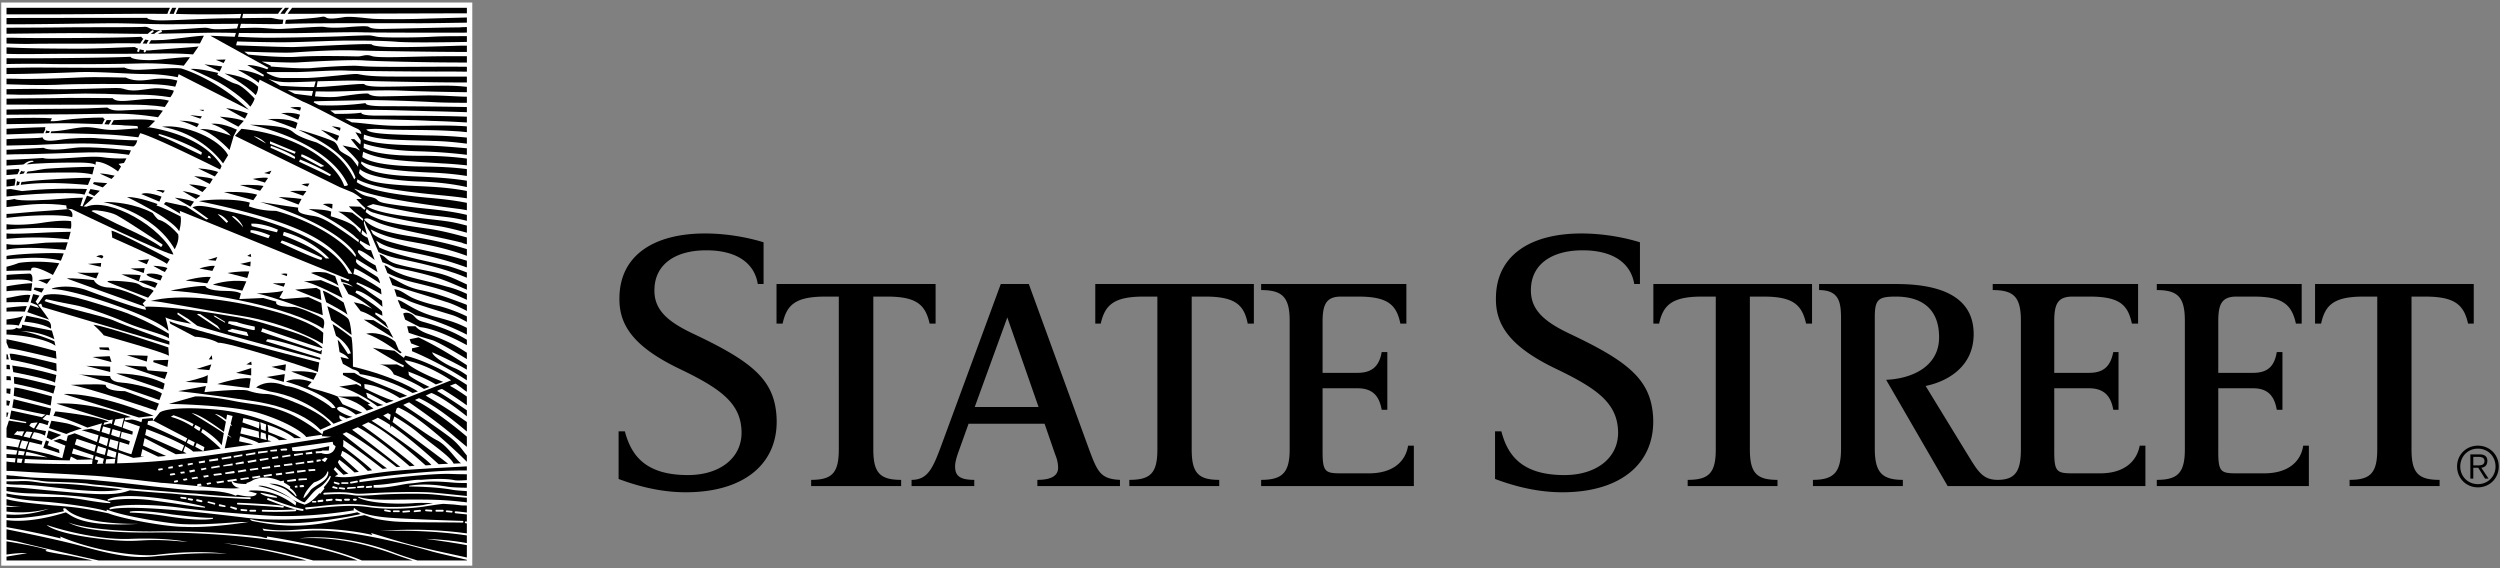
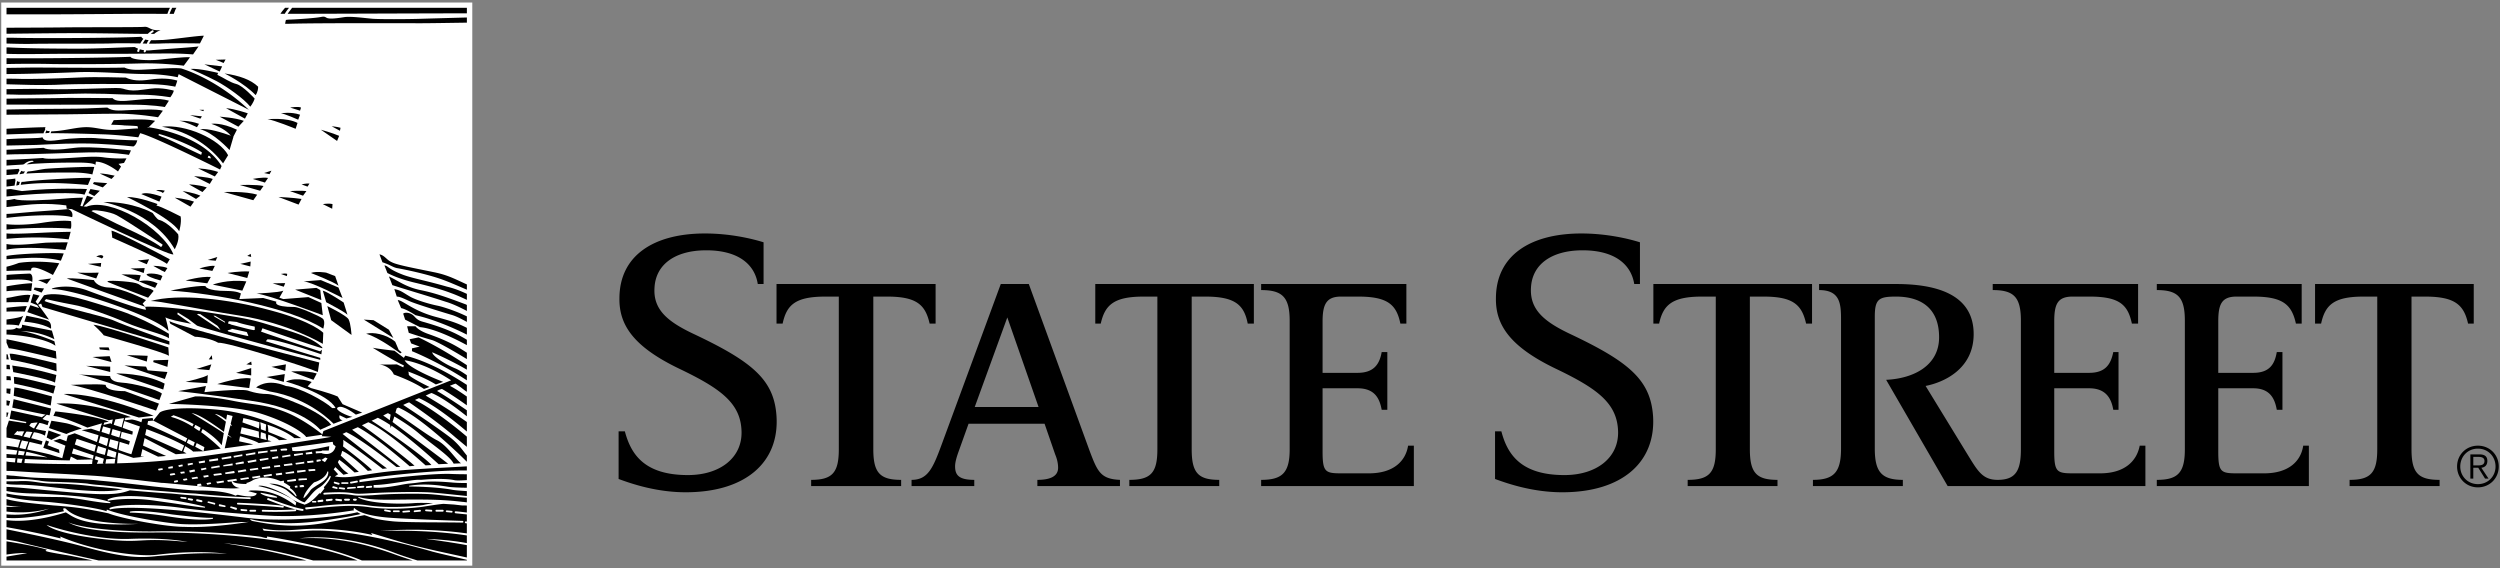
<svg xmlns="http://www.w3.org/2000/svg" width="924" height="210" viewBox="0 0 924 210" fill="none">
  <rect x="0" y="0" width="924" height="210" fill="#808080" stroke="none" />
  <path d="M.462.936h174.095v208.128H.462V.936Z" fill="#fff" />
  <path d="M923.538 172.428c0 4.333-3.357 7.699-7.7 7.699-4.329 0-7.701-3.366-7.701-7.699 0-4.374 3.372-7.709 7.701-7.709 4.343 0 7.7 3.333 7.7 7.709Zm-14.222 0c0 3.622 2.793 6.504 6.522 6.504s6.514-2.882 6.514-6.504c0-3.73-2.784-6.613-6.514-6.613-3.729-.002-6.522 2.883-6.522 6.613Zm4.815 4.458h-1.086v-8.945h3.384c2.019 0 2.897.843 2.897 2.434 0 1.647-1.031 2.378-2.229 2.509l2.666 4.002h-1.289l-2.513-4.002h-1.83v4.002Zm1.447-4.864c1.306 0 2.683-.079 2.683-1.647 0-1.19-1.031-1.507-2.127-1.507h-2.003v3.153h1.447v.001Zm-3.384-52.427c-1.535-6.875-4.806-9.975-15.794-9.975h-5.104v56.427c0 8.678 2.376 11.31 10.384 11.31v2.283h-33.268v-2.283c7.802 0 10.223-2.632 10.223-11.31V109.62h-5.11c-10.94 0-14.144 3.1-15.641 9.975h-2.24v-14.621h58.654v14.621h-2.104ZM797.153 179.64v-2.283c7.78 0 10.368-2.632 10.368-11.31V118.56c0-8.745-2.586-11.345-10.368-11.345v-2.241h53.548v14.621h-2.135c-1.52-6.875-4.657-9.975-15.615-9.975h-6.352c-5.522 0-6.726 2.897-6.726 9.21v18.974h12.906c6.022 0 7.951-3.163 8.719-7.673h2.095v21.328h-2.095c-.768-4.386-2.699-7.948-8.719-7.948h-12.906v23.26c0 7.56.859 8.174 6.726 8.174h10.258c8.873 0 13.554-4.366 14.411-10.231h2.091v14.926h-56.206Zm-77.306 0-22.729-39.258c10.257-.491 19.572-5.302 19.572-15.714 0-10.967-6.925-15.049-15.94-15.049-6.34 0-7.828.903-7.828 7.465v48.724c0 8.648 2.55 11.548 10.37 11.548v2.282h-33.231v-2.282c7.815 0 10.384-2.9 10.384-11.548v-47.394c0-5.897-.151-11.199-8.114-11.199v-2.241h28.417c14.597 0 28.716 3.623 28.716 18.506 0 12.951-11.1 17.866-17.763 19.163l14.9 24.353c4.202 6.78 5.867 10.361 11.733 10.361 6.908 0 8.587-3.687 8.587-11.457v-47.342c0-8.745-2.582-11.345-10.413-11.345v-2.241h53.73v14.621h-2.298c-1.469-6.875-4.482-9.974-15.587-9.974h-6.343c-5.609 0-6.764 2.896-6.764 9.209v18.975h12.895c6.05 0 8.001-3.164 8.922-7.673h1.94v21.328h-1.94c-.743-4.387-2.871-7.949-8.922-7.949h-12.895v23.26c0 7.56.912 8.174 6.764 8.174h10.226c8.845 0 13.487-4.365 14.597-10.231h2.103v14.926h-73.089v.002Zm-52.316-60.045c-1.558-6.875-4.697-9.975-15.66-9.975h-5.122v56.427c0 8.678 2.418 11.31 10.212 11.31v2.283h-33.196v-2.283c7.943 0 10.387-2.632 10.387-11.31V109.62h-5.158c-10.956 0-14.293 3.1-15.778 9.975h-2.133v-14.621h58.647v14.621h-2.199Zm-90.075 62.35c-10.88 0-20.051-3.131-24.89-4.914v-17.619h2.333c2.183 8.311 7.022 16.178 23.312 16.178 11.841 0 20.117-6.393 19.833-16.178-.332-10.403-7.658-15.775-23.009-23.127-16.877-8.113-22.27-16.106-22.141-25.983 0-15.936 12.793-24.006 31.566-24.006 9.197 0 17.307 1.882 21.664 3.263v15.415h-2.111c-1.2-7.472-7.515-12.595-19.553-12.451-10.963.13-18.199 5.147-18.612 13.835-.472 8.041 4.82 12.472 14.285 16.987 21.948 10.361 29.913 17.038 30.841 30.506 1.04 16.864-11.321 28.094-33.518 28.094Zm-111.339-2.305v-2.283c7.827 0 10.546-2.632 10.546-11.31V118.56c0-8.745-2.719-11.345-10.546-11.345v-2.241h53.679v14.621h-2.22c-1.415-6.875-4.542-9.975-15.491-9.975h-6.487c-5.384 0-6.771 2.897-6.771 9.21v18.974h12.918c6.011 0 8.139-3.163 8.925-7.673h2.086v21.328h-2.086c-.784-4.386-2.711-7.948-8.925-7.948h-12.918v23.26c0 7.56.89 8.174 6.771 8.174h10.387c8.844 0 13.532-4.366 14.446-10.231h2.132v14.926h-56.446Zm-4.961-60.045c-1.332-6.875-4.634-9.975-15.646-9.975h-5.061v56.427c0 8.678 2.354 11.31 10.181 11.31v2.283h-33.229v-2.283c7.975 0 10.365-2.632 10.365-11.31V109.62h-5.124c-10.965 0-14.25 3.1-15.802 9.975h-2.024v-14.621h58.612v14.621h-2.272Zm-77.748 60.045v-2.283c4.336 0 7.666-1.082 7.666-4.473 0-1.375-.288-3.047-1.075-4.911l-3.921-11.35h-28.103l-3.597 10.037c-.59 1.644-1.377 3.919-1.377 5.678 0 3.252 1.377 5.019 7.088 5.019v2.283h-23.18v-2.283c5.899 0 7.817-4.091 10.972-12.643l22.006-59.74h10.358l22.424 61.514c2.992 7.971 4.171 10.545 11.268 10.871v2.283h-30.529v-.002Zm-39.818-60.045c-1.566-6.875-4.7-9.975-15.674-9.975h-5.141v56.427c0 8.678 2.43 11.31 10.285 11.31v2.283h-33.262v-2.283c7.807 0 10.226-2.632 10.226-11.31V109.62h-4.965c-11.156 0-14.304 3.1-15.799 9.975H287v-14.621h58.798v14.621h-2.208Zm-90.145 62.35c-10.82 0-19.996-3.131-24.811-4.914v-17.619h2.308c2.208 8.311 7.028 16.178 23.311 16.178 11.851 0 20.114-6.393 19.819-16.178-.302-10.403-7.668-15.775-23.009-23.127-16.874-8.113-22.242-16.106-22.124-25.983 0-15.936 12.807-24.006 31.608-24.006 9.201 0 17.29 1.882 21.669 3.263v15.415h-2.143c-1.173-7.472-7.493-12.595-19.526-12.451-10.975.13-18.199 5.147-18.643 13.835-.519 8.041 4.771 12.472 14.296 16.987 21.958 10.361 29.936 17.038 30.796 30.506 1.076 16.864-11.252 28.094-33.551 28.094Zm118.856-64.619-12.045 33.112h23.6l-11.555-33.112Zm-354.94 85.858c-3.675-1.181-10.245-2.348-14.959-3.108v4.898c2.692-.421 5.72-.685 7.633-.51-1.453.259-4.637.77-7.633 1.27v1.417h31.842c-4.665-1.032-8.316-1.783-10.259-2.08-8.275-1.378-7.425-1.415-6.623-1.887ZM3.881 139.11s-.587-.05-1.475-.102v1.483c1.06 0 1.65.075 1.65.075l-.174-1.456Zm-1.057-8.15c-.163 0-.273 0-.422-.039v1.902c.543 0 .845.047.845.047l-.423-1.91Zm.742 3.936c-.317-.052-.688-.052-1.158-.094v1.613c.84.059 1.33.097 1.33.097l-.172-1.616ZM24.15 92.374l.881-2.814s-3.8 0-8.027.136c-4.083.333-11.14 1.212-14.598.496v2.093c.3-.031.596-.088.886-.17 7.337-1.25 20.858.259 20.858.259Zm1.212-3.892.751-2.798s-1.661 0-6.927.177c-4.78.182-13.787.753-16.778.41v2.01a112.63 112.63 0 0 1 10.756-.514c6.936-.002 12.198.715 12.198.715Zm.751-3.943c.411-.527.15-2.785.15-2.785-1.811-.325-5.774-.186-10.77.609-4.207.624-9.303.924-13.085.508v1.99c6.112-.709 19.068-.85 23.705-.322Zm.552-4.268s.723-2.057-1.452-2.99c0 0-2.714.293-12.049.933-5.754.468-8.838.81-10.756.846v1.488c7.036-.93 19.824-1.524 24.257-.277ZM10.42 111.702l.802-2.572s-.593-.654-6.775.679c-.687.146-1.387.228-2.04.307v1.622c4.389-.163 8.013-.036 8.013-.036Zm-1.224 3.479.711-2.047c-1.91 0-4.584.314-7.5.6v1.447c3.105-.163 6.789 0 6.789 0ZM20.1 126.134s-9.68-4.085-13.303-3.693c0 0 6.367-.56 13.303 2.936l-.914-3.186-11.083-2.176s.484 2.176-2.078 1.106c-.614.72-1.918.72-3.62.72v1.792c7.21.3 15.156 1.949 18.082 4.164l-.387-1.663Zm-13.17-5.798 1.657-3.65c-.501.465-2.983.98-6.181 1.395v1.883c3.458 0 4.525.372 4.525.372Zm4.61-12.792.353-2.83c-1.395-.08-5.567.414-9.485 1.125v1.792c5.524-.588 9.131-.087 9.131-.087Zm-7.797 40.728c-.267-.103-.742-.162-1.337-.337v1.88c.56.073.891.122.891.122l.446-1.665Zm-.607 4.231s-.258 0-.728-.088v1.71h.25l.478-1.622Zm8.757-48.235s.564-2.863-.907-3.155c0 0-5.013.203-8.578.479v1.932c4.604-.364 8.547-.281 9.485.744Zm-7.97 39.394s-.343-.001-1.515-.089v1.748c.846.143 1.358.3 1.358.3l.157-1.959ZM20.87 132.58l-.217-2.782s-8.398-2.39-15.286-3.822c-1.193-.259-2.119-.422-2.96-.604v1.308l.865 2.066c1.131-.222 17.598 3.834 17.598 3.834ZM19.732 23.677c10.006.103 24.462 0 32.624-.242 8.2-.156 15.563.844 15.563.844l2.295-3.094c-1.268-.2-6.117.288-10.9.805-4.734.538-10.602.11-11.084-1.006-7.026.38-36.53.666-45.822.527v2.165c6.913-.156 13.44-.111 17.324.002Zm7.946 3.044c7.874-.433 19.411.645 26.151.645 6.728 0 11.863 1.194 11.863 1.194.077-.394.198-.736.358-1.147L91.977 40.58C80.86 30.08 69.695 26.113 66.976 25.3c-2.754-.336-8.925.168-12.24.345-3.254.163-6.362.469-8.757-.681-5.448.218-26.982 0-33.524 0-2.059 0-5.692.093-10.054.128v2.274c7.353.002 17.458-.356 25.277-.644Z" fill="#000" />
  <path d="M20.317 31.36c8.89-.47 24.986-.303 32.815-.303 7.79 0 11.65.992 11.65.992.399-.992.747-2.263.747-2.263-2.776-.801-6.027-.97-10.031-.38-4.017.606-6.593.38-9.004-.737-1.958 0-10.163-.364-17.673 0-7.44.317-17.488.689-23.16.43-.84 0-1.908 0-3.252-.033v2.08c6.287.213 12.686.385 17.908.213ZM31.4 34.574c4.174 0 10.578.158 14.588.366 3.975.223 8.262-.366 16.981.997 0 0 1.126-1.499 1.258-2.444 0 0-4.388-1.315-8.579-.721-4.167.551-5.829.856-7.983.551-2.19-.38-2.048-.806-4.752-.806-2.774 0-18.087.631-24.063.426-3.358-.13-9.982-.13-16.444 0v1.96c.86 0 1.65 0 2.385.037 5.29.33 22.427-.366 26.609-.366Zm-8.903 4.124h26.408c7.515 0 12.018.859 12.018.859l1.507-2.342c-3.845-1.158-9.302-.56-13.12-.184-3.832.42-6.621.552-7.707-.76-3.972 0-16.385-.213-21.501 0-3.313.08-10.662.023-17.693.21v2.174c7.345-.002 14.836.043 20.088.043Zm8.733 33.275.914-2.104s-11.16-.606-24.04.75l-4.087-.752s-.628 0-1.611.132v2.636c1.158-.121 2.176-.177 3.104-.302 9.264-.976 23.151-1.353 25.72-.36Zm1.268-15.636c8.585-.22 15.163.898 15.163.898.326-.523.72-1.658.72-1.658s-15.155-1.696-20.77-.945c-5.718.824-9.86.945-11.51 0 0 0-5.517.307-10.783.591-.793 0-1.743.098-2.91.132v1.764c1.063 0 2.119-.097 3.104-.097 9.262.002 18.416-.508 26.986-.685Zm-8 19.583.158 1.231 1.863.129s36.606 17.696 37.576 16.723c-4.06-9.852-23.562-21.196-32.126-17.611l-1.105-.092 3.671-3.242-2.39-.725-1.645 3.923-.788-.124.939-3.072s-3.038 0-7.282.385c-6.079.508-16.239 1.084-18.003.087-.919.227-1.9.374-2.96.465v2.537c4.932-.565 9.15-1.051 11.32-1.101 3.564-.186 7.658.05 10.772.487Zm10.055 1.781c.574-.12 6.069.477 8.575 1.846 4.046 2.21 16.947 10.833 16.947 10.833s0 .335-.236.579l-.313.36-.345-.263c-.045-.097-3.071-2.175-8.724-4.908l-7.33-3.464-9.303-4.638s.18-.248.729-.345Zm9.253-35.68c6.938 0 14.602 1.318 14.602 1.318l1.795-2.426c-2.388-.725-8.584-.328-12.538-.217-4.055.217-6.162.39-8.027-.945-4.643.225-9.52.437-14.982.437-5.15 0-15.533.111-22.25.291V42.4c5.276-.072 11.131-.113 16.449-.113 8.19 0 18.06-.264 24.95-.264Zm-7.624 11.125c8.352.423 13.125.986 13.125.986 1.109-.563 1.43-2.263 1.43-2.263-3.322 0-11.099-.437-14.24-.71-3.072-.407-10.235-.166-14.775.577-4.532.64-5.623.133-6.012-.986-1.658.476-6.838.242-13.304.68v2.364c4.176-.097 8.15-.182 10.96-.227 6.366-.293 14.444-.779 22.816-.421Zm6.195 11.781c-4.385-.98-5.465-.773-5.465-.773l4.311 1.984 1.154-1.21Zm-7.672 2.38-.33.67 3.62 1.285 1.643-1.575-4.932-.38Zm-1.985 4.05 2.116 1.101 2.074-1.96-3.484-.626-.706 1.485Zm50.65-49.371-3.642.115 2.927 1.174.715-1.288Zm-1.263 2.546-6.564-.757 5.647 2.672.917-1.915Zm12.014 11.905s-4.342-4.773-6.732-5.376c-2.377-.595-4.626-2.25-7.068-3.408l.307-.694s-7.078-1.774-10.217-1.488c0 0 5.846 2.494 9.669 4.535 3.85 2.043 10.04 6.431 12.435 9.422 0 0 1.109-1.336 1.606-2.99Zm.367-1.28s.927-1.151.927-3.108c-2.77-2.648-6.958-4.091-12.416-4.904 0 0 7.126 3.493 11.489 8.012Zm-2.906 6.73s-4.887-1.695-8.04-1.91l6.99 3.88 1.05-1.97Zm-1.462 2.779c-3.28-1.199-8.927-1.539-8.927-1.539l6.919 3.705 2.008-2.166Zm-14.768-4.08h-1.655l1.47.5.185-.5Zm-.72 2.41-4.41-.455 3.85 1.321.56-.867Zm-1.08 2.778c-3.85-1.409-7.318-1.103-7.318-1.103 2.033.11 6.565 2.35 6.565 2.35l.753-1.247Zm11.787 4.38c-2.892-1.02-8.39-2.856-11.444-2.387 4.919 1.084 10.948 7.692 10.948 7.692l1.443-4.893h-.06l1.345-2.62c-5.823-2.805-9.461-2.176-9.461-2.176 4.337 1.452 6.353 3.363 7.228 4.383Zm-2.892 10.244 1.865-3.03c-3.119-5.935-15.716-11.593-24.474-10.536 10.808 1.885 18.412 7.973 22.61 13.566Zm27.525-14.957c-3.968-2.1-11.083-1.367-11.083-1.367 2.165.17 10.381 3.531 10.381 3.531l.702-2.164Zm.928-3.042c-3.444-1.19-7.09-.512-7.09-.512 1.073 0 6.409 2.355 6.409 2.355l.681-1.843Zm.361-2.644c-1.041-.5-4.005 0-4.005 0l3.642 1.159.363-1.159Zm14.598 7.467c-1.271-.39-3.276-.553-3.276-.553l3.068 1.668.208-1.115Zm-.506 2.985c-2.449-1.075-6.764-2.264-6.764-2.264l5.997 4.15.767-1.886Zm-25.028 12.87-2.719.872 2.022.43.697-1.303Zm-1.253 2.684c-2.02-.373-5.662.383-5.662.383l4.513 1.337 1.148-1.72Zm-1.674 2.981c-2.34-.579-8.764-.374-8.764-.374l7.515 2.13 1.249-1.756Zm-14.635 2.234 10.86 3.022 1.43-2.031c-4.194-1.348-12.29-.99-12.29-.99Zm31.613-3.127c-1.122-.161-2.924.318-2.924.318l2.221.808.703-1.126Zm-1.122 2.77c-1.802-.257-6.095 0-6.095 0l4.849 1.715 1.246-1.715Zm-1.802 2.914c-2.897-.474-8.553-.737-8.553-.737l7.453 2.823 1.1-2.086Zm11.452 1.9c-1.412-.365-3.597 0-3.597 0l3.47 1.72.127-1.72Zm11.563 42.693 10.916 6.78-1.637-3.032-5.689-3.535-3.59-.213Zm.853 5.247c4.447 1.103 12.63 7.235 12.63 7.235l.51-.364-1.11-.95-1.273-2.989c-3.245-2.771-8.332-3.708-10.757-2.932Zm-11.447-21.325-3.312-1.28s-3.828-.63-5.639.132c0 0 8.735 3.373 10.186 4.697l-1.235-3.549ZM79.404 65.22l1.23-1.662C77.356 62.4 73.2 62.237 73.2 62.237l6.205 2.983Zm-1.87 2.763 1.1-1.839c-1.838-.75-6.925-1.05-6.925-1.05l5.826 2.889Zm-2.705 2.993 1.592-1.713c-3.448-1.1-6.556-1.1-6.556-1.1l4.964 2.813Zm-2.376 2.557 1.616-1.199c-2.579-1.176-6.576-1.715-6.576-1.715l4.96 2.914Zm-2.041 2.855 1.293-1.863c-3.113-1.086-7.121-1.46-7.121-1.46l5.828 3.323Zm-12.733-5.892s1.823.118 2.52.855l.724-.855s-2.18-.633-3.244 0Zm-5.456 1.235 6.68 2.789.799-1.844c-.002 0-5.323-2.057-7.48-.945Zm14.012 13.731s.933-3.096.541-5.456c0 0-7.272-3.75-8.965-4.042l.411-.537s-6.6-2.63-11.31-2.63c-.002.004 16.437 7.817 19.323 12.665Z" fill="#000" />
  <path d="M65.859 86.61s-3.792-4.547-7.116-5.357c-.698-.125-2.321-2.534-2.321-2.534s-7.115-4.192-18.253-4.067c0 0 18.362 3.395 26.413 17.472-.001 0 1.83-3.24 1.277-5.514Zm-47.004 16.314-4.766.598 3.246 1.398 1.52-1.996Zm-2.58 3.694-3.47-.34-.343.765 2.905 1.108.909-1.533ZM37.8 94.406c-.89-.407-2.227.437-2.227.437s1.488.27 2.051.69c0 0 1.097-.69.176-1.127Zm-.411 2.78-4.891.346 4.743 1.092.148-1.438Zm-.892 3.584c-3.415.126-7.987 0-7.987 0l7.063 2.156.924-2.156Zm25.205-3.235 1.05-1.713s-18.561-9.965-21.53-10.575l.275 2.607c0 .002 17.64 7.674 20.205 9.681Zm-7.448.127.845-1.835-4.203.444 3.358 1.39Zm-1.122 3.233.335-1.811-5.231.15 4.896 1.661Zm-1.816 3.113.697-2.25c-1.597-.355-7.113-.355-7.113-.355l6.416 2.605Zm10.557-4.93c-1.838-.821-5.245-.821-5.245-.821l3.072 1.701 1.217.6.956-1.48Zm-7.489 2.677c1.264.99 4.933 1.91 4.933 1.91l.72-1.617c-1.983-1.275-6.905-1.153-5.653-.293" fill="#000" />
  <path d="M58.226 104.714c-3.642-1.795-6.91-.71-6.91-.71l6.004 2.394.906-1.684Zm-3.488 5.323 2.027-2.493s-.345-.674-2.513-1.143c-2.239-.329-2.026-1.196-4.077-1.767-1.946-.624-12.184-1.349-10.212-.366 2.015.935 14.775 5.769 14.775 5.769Zm-.765.874s-8.846-4.513-13.688-4.633c-4.71-.208-5.585-2.756-5.585-2.756s-8.443-.922-10.044-.6c0 0 24.055 8.773 28.977 10.462l-.909-1.181 1.249-1.292Zm-36.037 7.805c-1.254-.76-6.612-1.695-8.185-2.024l-.76 2.209s6.376.397 9.86 2.59c0 0 .335-2.005-.915-2.775ZM3.615 130.961s.307 2.039.551 2.07c2.113.259 10.244 2.002 16.751 4.225l-.087-2.933c.002.002-18.717-4.695-17.215-3.362Zm12.838-19.705.551-.718s5.49 1.275 10.037 2.097c4.553.751 14.042 4.161 19.71 6.663 5.605 2.441 13.806 4.234 15.675 5.733v-1.66s-9.5-5.935-19.338-8.943c-9.862-2.919-20.435-7.005-26.81-5.3l-2.335 3.325c-.253-.288-.487-.677-.782-.944l1.443-2.253-2.349-.555-.924 3.11 2.397.987.742 1.073-3.248-1.073-1.136 2.563 8.02 2.765s-2.129-3.113-4.019-5.491l1.127-.425.5 1.261 46.891 13.937v-1.28s-17.299-6.119-20.457-7.629c-3.06-1.478-23.297-6.045-25.695-7.243Zm72.376 5.43c17.873 2.805 30.479 10.398 30.479 10.398l.168-4.072s-3.578-4.107-19.62-8.351c-16.027-4.347-33.997-6.185-44.202-3.405 3.088-.108 15.325 2.612 33.175 5.43Zm-8.512-21.707c-1.131.326-3.521 1.103-3.521 1.103l2.928.288.593-1.391Zm-.913 3.278c-2.377-.172-5.71.976-5.71.976l4.791.904.92-1.88Zm-1.503 4.112c-3.611-.324-9.305 1.296-9.305 1.296l8.014 1.049 1.29-2.345Zm14.746-8.549-1.261.763 1.457.39-.196-1.153Zm0 2.848-3.818.867 3.688.94.13-1.807Zm-.524 3.672c-3.67-.202-8.023.555-8.023.555l7.286 1.854.737-2.409Zm-2.565 7.083 1.484-3.42c-6.946-.874-12.406 1.193-12.406 1.193l10.922 2.227Zm16.6-6.173s-.335-.355-2.344 0l2.196.798.148-.798Zm-.746 3.384-4.683.083 4.154 1.254.529-1.337Zm13.356 7.352-4.771-2.177-9.277.729-1.461-.501 1.461-2.609c-1.461.723-9.891 1.048-9.891 1.048 4.95.654 24.474 8.033 24.474 8.033l-.535-4.523Zm-.397-4.771-1.406-.81-7.878.643 9.681 3.863" fill="#000" />
  <path d="M119.303 117.783c-1.095-.986-8.955-4.317-10.37-4.317-8.44 0-6.759-1.959-6.759-1.959l-4.893-1.37-8.823.396.58-2.062s-1.328-.927-5.105-.927c-7.878 0-7.992-1.819-7.992-1.819-3.328-.335-12.972 1.698-12.972 1.698 15.669.912 44.488 6.259 56.502 14.061 0 .001.933-2.768-.168-3.701Zm-38.669 8.897c3.1-.375 33.367 9.142 36.842 10.805l.519-3.517s-51.217-13.06-55.39-15.252l.363.954 9.08 4.802c2.025 0 6.436.9 8.586 2.208Zm44.475-20.402-6.519-2.756-6.39.486c3.322.264 14.408 6.134 14.408 6.134l-1.499-3.864Zm-90.573 13.735s3.096 2.841 3.793 3.918c0 0 22.233 6.209 24.1 7.581l-.216-3.11c0 .002-23.71-8.066-27.677-8.389Zm5.603 8.391h-3.46l.236.754 3.618.344-.394-1.098Zm14.444 3.105s-6.202-.288-7.678-.219l7.349 2.35.33-2.131Zm2.045 2.317 5.245 1.769.34-2.593-5.442.165-.143.659Zm-15.406 0-.692-2.184-6.399.307 7.09 1.877Zm12.751 1.68-7.985-.477 14.935 5.053.95-2.592-7.293-.617-.607-1.367Zm-13.244 1.978v-1.978l-8.923-.288 8.923 2.266Zm2.19.542 17.416 5.941.517-2.189c-7.576-3.965-17.932-3.752-17.932-3.752Zm-2.19.987-11.67-.596c4.023.177 29.847 9.466 29.847 9.466l.933-2.414c-1.787-1.501-10.53-3.851-14.932-4.061-4.374-.263-4.178-2.395-4.178-2.395Zm-1.64 3.24c-2.758-.473-12.974 0-12.974 0 6.03.819 31.566 9.506 31.566 9.506l1.063-2.579-12.58-4.615c-7.665.002-7.076-2.312-7.076-2.312ZM78.25 131.29l-1.079 1.533h1.312l-.233-1.533Zm-.142 3.379-5.493 1.705 4.745.416.748-2.121Zm-1.499 6.949.186-3.026c-.857.879-8.204 2.553-8.204 2.553l8.018.473Zm22.046 4.003c-3.828 0-7.067-1.267-7.067-1.267-2.954-.774-16.042.593-16.042.593l.557-2.278-10.245 1.893s7.522.685 26.788 3.545c19.362 2.714 25.724 10.734 25.724 10.734l4.036-1.84c-3.817-5.24-19.895-11.38-23.75-11.38Zm-6.533-2.187.529-3.567c-4.014-.685-12.33 2.095-12.33 2.095l11.8 1.472Zm.72-7.393-5.597 1.772 5.597.942v-2.714Zm0-2.401-1.797 1.029 1.972.223-.175-1.252Zm12.832 1.029-5.345.921 5.087 1.477.258-2.398Zm-.789 6.476.371-2.884-6.736 1.078 6.365 1.806Zm10.965-.753 1.223-2.364c-4.14-1.23-9.458-.716-9.458-.716" fill="#000" />
  <path d="m113.711 142.81 1.483-1.622s-5.217-2.175-9.52-.173c0 0 15.653 4.452 18.348 9.811h-1.245c-2.711-2.554-12.068-7.747-17.103-8.158-7.155-3.015-11.01.539-11.01.539l4.969 1.466c14.973 2.456 23.648 11.955 23.648 11.955l3.329-1.292c-1.669-.321-1.098-1.86-1.098-1.86l2.529 1.197 2.18-.609c-1.612-.249-7.073-2.632-5.28-3.531 1.814-1.037 6.584 2.716 6.584 2.716l2.34-.747-7.255-3.124-1.795-2.82c-3.131-1.388-9.888-3.12-9.888-3.12l-1.216-.628ZM4.525 135.095l.371 2.432s13.208 2.555 15.421 3.878l.51-2.808s-4.733-1.339-9.095-2.27c-3.613-.821-7.044-1.112-7.207-1.232Zm.616 4.376.099 2.312s10.86 2.224 14.494 3.684l.756-2.799c-.001.001-16.431-4.255-15.349-3.197Zm.166 3.736-.235 3.094s9.865 2.402 13.68 3.582l.457-3.365c0 .002-11.671-3.24-13.902-3.311Zm18.25 2.414 27.764 8.698 5.45-.671c-22.07-8.979-33.214-8.027-33.214-8.027Zm97.005-33.919s6.736 3.474 7.864 4.624l-1.412-4.513s-6.039-4.036-7.711-4.388l1.259 4.277Zm1.845 6.637 7.508 5.455s-.241-4.303-1.118-5.838c-.918-1.447-7.824-4.82-7.824-4.82" fill="#000" />
-   <path d="m136.829 149.182-4.388-2.622h-7.625c8.01 1.548 10.721 5.206 10.721 5.206l2.528-.789-2.204-1.479.968-.316Zm-5.87-11.364h-4.207v.774l6.558 3.37.242.945c-1.12-.65-1.848-.945-1.848-.945l-6.348.945c7.092 1.66 14.166 7.284 14.166 7.284l2.168-.509c-1.996-.398-5.829-2.732-5.829-2.732l-.538-1.783c1.1 0 7.515 3.821 7.515 3.821l2.694-.876c-2.564-.617-7.557-2.945-10.778-4.57l-.102-1.58c6.154.463 13.095 5.161 13.095 5.161l2.73-.815c-3.833-1.954-17.167-7.121-17.167-7.121l-2.351-1.369Zm-1.044-13.122s-5.104-3.975-7.01-4.902l1.294 4.347s4.23 2.544 5.47 6.467l-1.061.219s-2.956-4.7-3.797-5.25l.696 4.558s2.769 1.086 3.442 2.582l-3.09-.764.893 2.532 3.651 2.027s2.227.361 2.593 1.747c0 0 9.457 1.212 19.503 6.989l1.963-.577s-7.824-5.313-24.018-9.166c0-2.352 0-8.26-.529-10.809ZM41.132 44.411c-.703 0-1.218 0-1.707-.046-.302.522-.57 1.117-.833 1.53.573 0 1.159.139 1.655.139.295-.55.59-1.102.885-1.623ZM37.8 45.895c.263-.631.593-1.233.919-1.795-.241-.108-.475-.274-.552-.635-3.18-.121-11.128.39-14.61.9-3.462.61-4.902.417-4.902.417l.531-1.057c-3.293-.222-8.608-.258-16.778 0v2.17c7.615-.04 15.788-.283 18.972-.326 3.493-.09 10.49.118 16.42.326" fill="#000" />
  <path d="M51.81 49.227c4.506 1.113 22.719 10.027 29.528 13.426l.562-1.282c-6.353-10.207-21.095-13.428-26.945-14.355l-.195.284a.771.771 0 0 0-.293-.284h.488l2.367-2.349c-2.367-.591-6.004-.591-10.828-.421-1.679.04-3.18.121-4.462.166-.254.522-.632 1.072-.946 1.68 2.005.082 3.728.102 4.902.273 1.803.064 3.462.125 4.844.262l.18.853c-1.564 0-3.222.228-7.208.465-5.085.397-7.307-.721-11.08-.93-3.905-.178-8.068 1.203-12.626 1.477-.442.057-.76.057-1.108.057-.09.173-.189.501-.283.678 7.056 0 14.984.286 19.613.43 5.645.179 12.782 1.1 12.782 1.1.273-.502.483-1.072.708-1.53Zm25.217 8.355c.874 0 .874.945.874.945-.241 0-.656-.087-1.145-.292l.27-.653Zm-18.285-8.078c2.963.708 11.905 4.064 15.891 6.84l-.276.889c-4.266-1.906-11.008-5.411-13.94-6.476-.679-.191-1.28-.543-1.87-.805l.196-.447Zm-42.641-.227c.112-.556.46-.98.619-1.444-.16-.406.118-.817.118-.817-2.703 0-8.988.29-14.43.584v2.09c4.932-.177 9.159-.291 11.682-.411l2.01-.002Zm.681-.05c.58 0 .715-.094 1.395-.094.048-.282.168-.508.196-.68-.907-.04-.899-.04-1.173-.293-.198.33-.339.69-.418 1.067Zm45.277 72.964c.694.968-.918-4.944-.918-4.944.918.881 9.506 2.428 9.506 2.428l-5.114-3.551.168-.636 3.906 2.419 3.19 2.43c2.204 1.031 45.574 12.66 45.574 12.66v-.724l-20.122-6.139.574-.703c3.335-.208 19.949 5.531 19.949 5.531l.217-1.713-.507.432-.14.164-.233-.045c-.175-.078-17.465-5.697-21.284-7.114l-.318-.037.104-.343.214-.564.112-.374.335.045c.72.3 18.185 6.309 21.67 7.26l.145.08.037-.349c-4.381-4.267-12.701-6.213-20.698-8.649-6.792-2.089-11.66-2.642-15.064-3.242-21.99-3.715-29.734-3.127-29.734-3.127l.345 1.044c-1.053.376-16.498-5.115-21.48-7.002-7.675-2.985-15.208-.562-12.936-.562 7.836 0 38.19 10.284 42.502 15.325Zm22.347-3.286.436-.189 2.515.263h.16l.058.04c1.212.6 6.24 1.627 6.272 1.627l.277.075.037.19v.8l.022.161-.29.129c-.586.142-9.646-2.385-8.546-2.038l-.09-.04-.07-.13-.86-.175.08-.713Zm.07 3.099 1.05-.29.154-.222.09.04 5.295 1.154.253.17.036.211.34.732.09.441-.464-.103c-.947-.177-5.188-1.123-6.912-1.63l-.307-.314.375-.189Zm-5.046-5.314c.597.291 3.705 2.213 3.705 2.213l.082.395-3.776-2.148-.545-.46h.534Zm-6.004-.694.425.128.18-.053.123.133 6.123 4.133.357.385.864 1.282-8.159-5.465-.562-.335.649-.208ZM6.471 64.401c.292-.586.538-1.108.769-1.576-.124-.075-.177-.165-.31-.425-.91.1-2.485.171-4.524.31v1.998c1.06-.08 2.04-.132 2.728-.225.472 0 .888-.082 1.337-.082ZM5.73 66.58c-.168-.306-.045-.599-.045-.599-.649.125-1.847.259-3.278.38v2.609c.981-.144 2.036-.23 2.988-.385.118-.741.212-1.365.335-2.005Zm3.14-5.885c1.756-1.575 3.275-1.252 3.33-1.252l.05.097c.081 0 .135.135.135.21 0 .064-.054.064-.136.064-.048 0-1.031.031-2.407.924.743-.041 1.376-.041 2.052-.168 5.859-.349 9.678-.48 16.768-.48 6.143 0 6.59.778 6.59.945l.185-1.284c3.652 0 8.17 3.623 8.17 3.623l1.131-1.82-.933-.982 2.023-.349.922-1.7s-4.38.215-8.252-.34c-3.797-.608-8.51 0-15.268.34-6.778.429-7.298-.138-7.298-.138-2.4.138-7.762.518-13.525.693v2.128c1.99-.17 3.897-.244 5.905-.38l.559-.131ZM6.014 68.59c.566-.043.566-.221 1.05-.267.04-.424.16-.773.317-1.104-.801 0-.76-.186-1.05-.292-.136.505-.199 1.056-.317 1.663Zm3.268-5.213c-.938 0-.909 0-1.395-.252-.202.38-.483.729-.667 1.256.71 0 .71-.19 1.474-.19.177-.285.374-.557.588-.814Zm.215 3.725c-.578.117-1.103.117-1.5.117a3.422 3.422 0 0 0-.318 1.104c2.91-.38 5.84-.593 8.775-.636 6.778-.205 16.048.681 16.048.681l1.09-2.606c-4.012-.175-19.502.732-24.095 1.34" fill="#000" />
  <path d="m34.131 64.48.71-2.77c-2.872-.158-14.352.37-18.014.69-2.052.253-4.502.867-6.556.98a2.95 2.95 0 0 0-.517.775c5.956-.395 12.693-.395 16.765-.395 5.075.001 7.612.72 7.612.72ZM7.926 179.14c4.41.117 8.943.646 13.3 1.14 2.293.217 4.46.551 6.592.734 6.981.591 11.52.679 15.268.216.824-.175 1.646-.291 2.335-.291-2.118-.442-4.66-.56-7.29-.859-1.95-.128-4.081-.388-5.99-.601-3.352-.37-6.716-.611-10.086-.72l-3.18-.04c-1.886-.057-3.385-.255-4.741-.434-2.132-.3-4.145-.631-7.422-.428-1.498.048-2.95.048-4.308.048v.965c1.162.218 2.385.218 3.878.269l1.644.001Zm3.292-162.915c5.786-.165 23.77 0 29.865-.165 3.297-.15 7.175-.043 10.772 0 .322-.607.705-1.18 1.142-1.712-.313-.166-.644-.477-.774-.765-4.558.373-34.887.685-47.268.373H2.408v2.14c3.276.089 6.583.172 8.81.129Zm13.438 3.656H44.9c5.656 0 11.869-.113 17.311-.113 5.524 0 9.135.352 9.135.352l2.038-2.957c-2.263.354-14.806 1.114-18.114 1.47-.425.015-.888.015-1.3.015 0 .227-.108.407-.148.51a.62.62 0 0 1-.19.147.175.175 0 0 1-.194.068.172.172 0 0 1-.063-.035c-.101-.033-.222-.087-.231-.15a.373.373 0 0 1-.012-.235c.012-.078.022-.305.104-.421-.593-.037-1.048-.18-1.566-.306a3.053 3.053 0 0 0-.19.727c-.058.135-.105.205-.185.236h-.317c-.078 0-.195-.102-.195-.134-.048-.104-.076-.18-.048-.407.099-.241.166-.422.28-.663a8.591 8.591 0 0 1-1.19-.6c-1.593 0-14.022.6-20.352.6-6.457 0-18.846-.047-26.335-.468h-.729v2.366c5.311.236 15.348-.002 22.247-.002Zm29.317-7.36h.643c.918-.905 1.567-1.234 1.567-1.234.135-.137.33-.137.473 0h.045v.132h.04c.066.107.024.322-.113.5-.104 0-.43.162-.867.601H57c1.221-1.07 2.177-1.233 2.363-1.37H57.81c-2.537-.174-2.854-1.401-4.533-1.228-1.657.206-23.236.087-30.05.206-2.932.044-11.628.098-20.818.12v2.227c10.51-.127 20.817-.224 24.638-.224 8.898 0 22.405.27 26.927.27Zm21.38.679c-2.381 0-11.503 1.358-15.15 1.58-1.565.028-3.08.118-4.338.078-.322.39-.515.768-.787 1.282 1.847 0 3.56 0 4.958-.084 4.75-.143 13.86 0 13.86 0l1.457-2.856Zm-22.629 2.893c.503 0 1.015 0 1.539.047.185-.548.416-.98.692-1.336a4.85 4.85 0 0 1-1.27-.194c-.309.39-.586.885-.96 1.483ZM22.497 96.368l1.055-2.678c-2.899-.38-16.175 0-21.144.893v1.244c2.547-.217 5.484-.385 8.578-.522 7.67-.193 11.511 1.063 11.511 1.063Zm-2.931 5.264 2.326-4.319c-8.89-1.231-14.961-.127-14.961-.127a34.152 34.152 0 0 1-4.525 1.402v1.549c4.797-.177 9.131-.177 9.131-.177-.551-3.145 8.029 1.672 8.029 1.672Zm85.691-96.523c.524-.989 1.195-1.717 1.567-2.229h-1.471c-.177.266-1.051 1.15-1.702 2.229h1.606Zm-41.03.026c.244-.64.574-1.525.773-1.918.104-.122.117-.153.2-.34h-1.558c-.116.263-.274.468-.293.64-.168.26-.525 1.112-.678 1.618h1.556Zm-47.544.17c9.432 0 30.984-.201 34.798-.201 1.663 0 5.819 0 10.392.031.234-.728.552-1.52.796-1.922.04-.118.073-.144.136-.334H2.407v2.428l14.275-.002Zm1.426 152.896 6.443 2.204s1.518-.747 2.29-.917c.768-.385 3.404-1.112 3.404-1.112s-3.527-1.481-5.813-1.955c-2.711-.494-5.43-.917-5.43-.917l-.894 2.697Zm-.864 3.505 1.754.88 3.607-1.818-4.665-1.667-.696 2.605Zm.883 1.514-1.159-.451-.966 2.767 5.979 1.958-.163-1.322-4.258-1.614.567-1.338ZM172.557 2.882h-64.589c-.515.69-1.299 1.703-1.66 2.229 9.769 0 52.322-.18 66.249-.18v-2.05Zm0 3.582c-6.443.175-13.748.38-16.818.473-5.481.198-15.533.198-17.993 0-2.425-.187-8.072-.997-10.564-.598-2.595.41-5.326.796-6.438.251-1.055-.65-1.268-.432-2.529-.251-1.245.251-7.307.796-11.823.93-.25.072-.467.072-.703.072a7.9 7.9 0 0 0-.295 1.46h1.15c9.638-.338 43.418-.211 48.851-.211 3.494 0 10.957-.128 17.164-.22" fill="#000" />
-   <path d="M172.557 100.697c-3.644-1.377-6.714-2.44-8.547-2.727-7.309-1.623-18.778-4.011-23.806-6.495l-1.19-2.558c5.266 3.751 11.971 3.566 23.704 6.797 3.318.918 6.6 1.964 9.838 3.136v-2.482c-4.047-1.256-7.639-2.206-10.214-2.678-7.302-1.57-14.243-3.02-19.335-4.652-3.018-1.033-4.435-1.953-5.198-2.622l-.835-1.65c9.507 4.928 16.404 3.856 30.67 8.131a82.35 82.35 0 0 1 4.912 1.66V92.08c-8.646-2.691-16.335-4.039-22.088-4.955-10.559-1.751-13.641-3.748-15.787-5.834l.018-.378c1.24-.604 2.44.291 4.688 1.193 5.155 2.433 21.888 5.194 31.316 7.59.599.336 1.301.426 1.853.624v-2.553c-4.826-1.351-10.01-2.687-15.499-3.412-13.804-1.918-15.71-2.782-19.521-4.433-1.046-.435-1.869-1.203-2.411-1.538l.394-1.145c.833.687 1.872 1.24 2.959 1.48 3.602 1.203 16.407 3.857 22.938 4.748 2.674.375 6.516 1.247 11.14 2.55v-2.641c-2.602-.69-5.237-1.314-7.661-1.624-9.33-1.323-23.699-2.131-29.305-5.496l2.3-.824c3.651.824 13.334 2.95 20.072 3.989 5.738.704 9.642.886 14.594 2.204v-2.204c-5.192-1.242-10.488-1.802-13.328-2.14-3.836-.332-15.156-1.662-17.881-2.39-2.692-.756-1.096-1.355-4.373-2.088-3.063-.595-3.85-1.234-5.914-2.932 0-.045.028-.123.073-.123 8.134 3.367 23.81 5.578 37.964 7.4 1.226.133 2.34.346 3.459.549v-2.728c-4.421-.89-9.104-1.433-14.594-1.904-14.374-1.367-22.321-3.07-26.13-5.754a5.84 5.84 0 0 0 .277-1.033c5.823 3.28 19.172 4.768 32.569 6.051 2.886.305 5.427.564 7.878.977v-2.72c-8.185-1.582-15.173-1.613-21.717-1.993-11.946-.742-15.752-1.621-18.18-4.646.168-.531.245-1.04.349-1.447 3.344 3.088 15.091 4.432 22.382 4.602 5.894.21 11.617.8 17.164 2.04v-2.344c-5.913-.973-12.037-1.287-18.628-1.58-15.033-.512-18.409-2.446-20.476-4.818.014-.253.13-.548.154-.727 4.607 2.825 16.607 3.743 25.109 4.092 5.195.182 9.763.634 13.841 1.27V62.5c-5.321-.697-10.538-.874-15.499-.949-12.082-.088-19.737-1.186-23.154-3.498.123-.728.227-1.41.304-1.96 6.443 3.025 14.086 3.353 29.431 4.309 3.371.166 6.266.431 8.918.714v-2.503c-7.018-.926-13.173-1.033-16.819-1.033-7.275 0-16.705-.349-21.357-2.947.087-.649.087-1.065.087-1.62 1.885.69 8.415 2.602 20.419 2.909 7.022.2 12.956.723 17.67 1.294V54.8c-5.29-.444-11.461-1.004-16.819-1.05-10.033-.181-17.411-.604-21.317-2.318a9.9 9.9 0 0 1 .14-1.691c5.693 2.074 11.1 1.875 25.609 2.357 4.487.08 8.745.54 12.389 1v-2.25c-4.906-.492-9.831-.76-14.76-.805-14.085-.357-21.222-.53-22.431-2.198.779-.107 2.723-.366 6.877-.074 5.701.446 15.552 0 26.095.72 1.542.057 2.888.225 4.219.36v-2.14c-8.332-.676-19.839-.045-26.476-.22-6.764-.125-11.52-1.006-16.054-1.273-.863-.46-1.75-.97-2.489-1.313 3.029 0 24.433.343 31.468.763 4.52.122 9.037.323 13.551.603v-2.145c-10.214-.402-28.306-.402-33.372-.402-6.185 0-5.635-1.084-5.635-1.084-2.654.471-8.188.471-9.794.433a38.626 38.626 0 0 0-1.716-1.247c2.656-.081 11.104-.373 22.815-.123 9.568.3 20.152.512 27.702.763v-1.904c-9.137-.196-24.313-.307-30.476-.307-7.846 0-6.904-1.159-6.904-1.159a100.451 100.451 0 0 1-17.06.814c-.725-.255-1.434-.64-2.18-1.064l.121-.39c3.669-.154 14.262-.295 18.739-.421 5.456-.175 19.918.421 25.886.733 3.177.198 7.59.198 11.874.24v-2.265c-3.35-.025-8.277-.474-14.013-.474-3.658 0-14.086.352-17.933.352-3.783 0-4.512-1.046-4.512-1.046-2.344-.138-6.637.59-11.164 1.168-2.326.263-5.461.15-8.53-.122l.292-1.838c1.795 0 3.552.05 4.981.05 5.501 0 18.933-.685 26.783-.338 6.176.288 16.671.49 24.096.59v-1.997c-2.652-.253-4.536-.425-8.23-.425-5.321 0-16.578.385-23.128.385-6.548 0-6.548-.986-6.548-.986-1.651-.172-7.633.473-14.583.986-.973.038-1.951.13-3.059.13l.383-2.133c5.481-.128 11.246-.303 13.966-.26 5.27.226 29.325.682 36.483.682h4.716V28.3h-26.809c-10.569 0-12.195-.765-13.669-.932-1.453-.218-11.868 1.197-18.402 1.449h-9.506c-2.099 0-4.584-1.284-5.647-1.891l.177-.283h10.037c5.099 0 14.791-.829 19.878-.522 5.144.142 25.861.332 32.806.332 4.122-.044 7.791 0 11.14.048v-1.818c-7.878-.097-18.52.028-25.914.028-10.226 0-11.846-.17-14.38-.371-2.589-.179-12.194.371-17.335.845-4.534.286-12.937-.474-14.9-.599l.081-.305-3.375-1.524c2.895.124 10.457.456 13.072.33 6.752-.414 19.869-1.099 24.662-.756 4.717.342 25.157.757 32.613.757 1.601 0 3.479.04 5.476.04v-2.363c-4.825 0-9.93 0-14.952.106-6.985.116-17.697.604-20.067-.106-2.363-.884-3.502.09-5.277.09-1.859 0-14.262-.405-22.457.132-5.185.38-15.646-.537-18.063-.829l-1.457-1.072s15.384.571 18.081.31c8.041-.523 16.222-.991 22.778-.764 6.597.243 31.385.557 38.32.557h3.092v-2.307c-1.733 0-3.349 0-4.542.071-7.332.212-16.937.566-23.942.434-6.932-.222-6.693-1.022-6.693-1.022-2.583-.3-17.311.588-28.647 1.022-2.914.095-17.878-.505-21.47-.635l.335-1.43c5.093.174 13.823.308 16.216.308 7.819 0 18.593-.628 24.977-.628 6.385 0 12.751 0 18.567.494 5.538.306 17.424.134 25.199 0v-2.128c-4.284 0-9.059 0-12.933.215-6.61.371-18.427.371-20.236 0-1.85-.38-2.412-.506-3.29-.506-.922 0-5.321.126-9.711.336-4.348.17-20.235.543-27.733.543-1.375 0-6.108-.114-10.687-.371l.349-1.401c7.334.069 16.657.069 19.652.069 6.216 0 21.186-.51 26.682-.288 5.417.118 28.453.118 34.978.118.697 0 1.666 0 2.929-.043v-2.031a40.88 40.88 0 0 0-2.931.12c-5.822 0-25.555.565-28.822.565-3.266 0-3.977-.44-4.532-.763-.604-.457-4.406-.183-9.092.197-4.775.254-6.213 0-7.5-.197-1.311-.183-7.673.326-15.706.763-2.723.11-6.208-.44-9.63-.44-1.427 0-3.493.098-5.713.126l.408-1.575c3.649 0 8.356.118 12.38.118h.796c.793 0 1.525 0 2.267-.118.062-.34.126-.975.234-1.535-.793-.043-1.434-.043-2.008-.18l-.824-.148c-.883-.185-1.525-.347-2.104-.347-.91 0-5.566.049-10.276.12l.326-1.58c4.601-.026 9.442-.026 12.93-.026.82-1.374 1.616-2.041 1.616-2.135.064 0 .106 0 .168-.094H66.05c-.16.27-.281.47-.335.637-.158.263-.515 1.117-.706 1.618 5 .17 9.959.17 12.352.17 2.222 0 6.815 0 11.792-.17l-.447 1.58c-1.592.04-3.18.04-4.606.04-5.991 0-19.173.787-24.4.787-5.321 0-5.321-.947-5.321-.947H34.706c-3.341 0-18.146.049-32.3.049v2.32h4.53c9.338 0 29.974-.37 34.874-.37 4.946 0 14.61.37 20.401.37 5.86 0 19.896-.157 25.357-.157h.548l-.52 1.706c-2.848.18-5.774.292-7.281.292-2.955 0-2.778-.55-4.575-.55-1.584 0-11.642.853-16.172.895 0 0 .094.147.13.147.073.033.137.122.137.158.054.167 0 .264-.041.286-.056.063-.132.182-.271.222h.045c-.045 0-.492.075-1.167.515 6.702-.126 17.557-.397 21.163-.397 1.375 0 4.263 0 7.624.103l-.42 1.401c-4.733-.17-9.04-.38-9.04-.38l21.48 11.863-.456.552c-1.199-.435-4.317-1.594-7.368-1.594l6.159 3.668-.214.604c-.523-.215-.835-.335-.835-.335s-3.476-1.844-8.59-2.149c0 0 6.219 3.33 7.662 4.824l.412-1.19 16.031 8.136c3.516 1.283 17.145 8.781 19.689 9.837 1.303.524 1.724 1.204 1.853 2.085l-2.193-.654 1.995 3.115-.043.134c0 .277-.04.89-.143 1.304l-2.211-1.972h-1.282l3.282 4.055v.128l-1.429-.813-4.919-1.051s4.154 3.7 5.905 6.185c-.067.47-.109 1.025-.208 1.694-.666-.93-2.126-3.064-2.986-3.612-1.041-.784-3.66-1.893-3.963-2.795-.417-.863-.904-2.582-2.449-3.121-1.412-.668-8.719-3.249-12.684-4.156 6.804 3.215 17.899 8.668 21.194 17.738-.218.147-.281.43-.51.598-2.377-5.066-6.538-10.014-13.937-13.641-4.036-1.207-6.615-2.298-8.235-3.5-1.575-1.369-3.476-2.775-16.399-3.048 8.159 1.516 30.073 8.409 36.277 22.277-.481.373-.937.373-1.395.35-2.629-7.851-16.213-18.884-37.99-21.112l-2.388 2.608 38.675 18.928 4.891 2.015a18.279 18.279 0 0 1 3.353 2.38H131.7s1.429 1.79 3.393 3.413l-.389.63c-1.348-1.136-1.533-1.192-1.533-1.192l-4.218-.132c1.113 1.442 4.502 4.019 5.284 4.655l-.121.717-3.892-3.015c-1.946-.393-5.285-.393-5.285-.393 1.82.591 5.961 4.218 8.516 6.547l-.286 1.273a50.989 50.989 0 0 1-1.642-1.887c-1.462-1.578-4.919-2.897-9.293-4.23l.175-1.703c-2.198-.939-8.407-.939-8.407-.939 7.493 2.725 14.949 8.31 16.623 9.635.574.522 1.299 1.278 2.013 1.708l-.126.906a153.756 153.756 0 0 0-8.49-5.937c-5.651-3.67-7.054-3.587-9.838-4.05-2.733-.55-4.379-.93-3.963-2.8-3.831-.487-14.073-2.096-14.073-2.096 14.956 4.346 27.978 10.944 33.766 17.305.818.85 1.283 1.79 1.611 2.212l-.149.819c-7.354-9.259-21.81-14.975-29.386-17.055-4.385 0-7.644-.779-10.01-1.67l.354-1.365c-4.216-1.355-13.845-1.447-18.783-.548 42.508 8.823 50.204 16.796 56.512 26.689v.217c-.774-.134-1.272-.134-1.272-.134-6.752-14.7-37.938-21.696-46.53-23.537-8.564-1.96-9.286-1.615-11.135-.979l5.904 4.267-.779.26-7.454-4.874-7.508-1.61-.732.787 6.063 3.559-.208-1.067 62.017 25.208c.232.109.52.149.734.184l-.372.688-2.932-1.084.402 1.35c2.53.168 4.142 1.697 4.142 1.697a40.534 40.534 0 0 0-3.797-1.253l2.185 3.989c4.208 1.436 8.747 5.399 8.747 5.399l-3.425-1.646-3.336-.758 2.531 3.318c4.23 1.105 10.262 6.348 10.262 6.348l-1.118-2.253-3.797-2.99.144-.637 2.548 1.204-.151-1.509c-1.682-2.047-9.839-7.024-9.839-7.024l.34-.729c2.953.116 9.65 5.958 9.65 5.958l-.151-2.232s-3.66-2.448-5.663-3.939c-1.984-1.487-3.836-2.295-3.836-2.295l.26-.55c4.783 1.874 9.032 4.461 9.032 4.461l-.185-1.963c-1.415-1.141-7.496-4.699-9.107-5.238-.377-.134-.793-.31-1.074-.31l.39-2.087c1.892.517 9.453 5.483 9.453 5.483a5.263 5.263 0 0 0-.951-2.344s-5.279-3.293-6.882-4.403c-.629-.482-.936-.907-1.082-1.298l.168-.926c1.549.926 7.796 4.818 7.796 4.818l-.714-2.48c-1.06-.544-3.266-1.809-4.688-2.973a6.917 6.917 0 0 1-1.851-1.968l.139-.66c1.354-.193 6.077 3.598 6.077 3.598l-1.337-3.597c-1.82-.106-2.18-.65-3.273-1.814-.234-.205-.56-.472-.963-.906l.221-.846a49.852 49.852 0 0 0 3.701 2.048l-.959-3.115c-.951-.41-1.662-.858-2.264-1.432l.262-1.367a62.854 62.854 0 0 0 1.802 1.698l-1.202-4.31.184-.94c.717 2.19 1.481 3.406 2.028 4.091l3.231 7.554c1.082.546 2.924 1.444 7.09 2.39 4.227.834 12.753 2.55 19.904 5.031 1.575.468 3.505 1.197 5.653 2.092l.001-1.96Zm-71.304-70.356c-.682-.423-1.416-.765-2.099-1.238 1.452.588 3.654 1.144 5.926 1.238 1.888.102 6.562-.04 11.604-.255l-.594 2.093c-4.828.037-10.167-.343-12.506-.471-.918-.557-1.742-1.07-2.331-1.367Zm13.998 5.117c-2.258-.292-4.504-.554-6.254-.78-.864-.41-1.792-.896-2.715-1.354.88.064 5.155.17 9.418.305l-.449 1.829Zm-3.798 21.567c1.628.348 8.425 4.34 8.425 4.34l-1.29.344-7.328-3.92.193-.764ZM93.765 50.34s2.385.417 4.556 2.675c-1.828-.916-4.556-2.675-4.556-2.675Zm15.162 8.4s-7.872-3.748-8.94-4.105l.121-.756s6.046 2.044 8.977 4.138l-.158.723Zm0-1.889-9.143-3.706v-.931l9.492 3.907-.349.73Zm12.929 8.237L110.53 59.75l.376-.802s7.465 2.952 11.501 5.675l-.551.465ZM83.734 82.363l-3.304-3.235c2.226.416 3.891 2.803 3.891 2.803l-.587.432Zm1.996-2.358c.973-.879 4.202 3.135 4.053 4.014-.557-1.107-4.053-4.014-4.053-4.014Zm13.48 8.036-6.692-2.177.13-.813c2.765 0 7.137 1.94 7.137 1.94l-.575 1.05Zm3.151-2.177-9.343-2.272-.177-.907c4.438-.322 9.869 2.22 9.869 2.22l-.349.96Zm16.413 10.218c-2.368-.366-15.126-6.386-15.126-6.386l.52-.817c3.8 1.153 14.959 6.43 14.959 6.43l-.353.773Zm1.633-.548c-4.552-4.569-15.861-8.542-15.861-8.542l.34-1.3c10.769 2.932 16.793 9.842 16.793 9.842h-1.272Z" fill="#000" />
  <path d="M172.557 105.128c-4.415-1.999-7.123-3.538-12.388-4.563-6.395-1.33-13.354-2.594-15.31-3.626-2.026-.857-2.615-2.531-4.607-2.933l1.097 2.933c3.113 1.033 3.51 1.69 5.3 2.145 1.812.291 11.315 2.163 17.366 4.44 2.019.744 4.995 2.033 8.542 3.554v-1.95Zm0 3.486c-2.299-1.07-4.715-2.053-7.272-2.643-7.996-2.307-12.425-3.009-16.118-4.339-5.985-2.252-5.597-3.374-7.085-3.545l1.1 2.815c2.9 1.474 5.498 2.384 9.324 3.373 3.83.93 9.837 2.343 14.227 4.062 1.292.453 3.311 1.287 5.823 2.496l.001-2.219Zm0 4.095c-.199-.069-.326-.204-.539-.255-6.823-2.561-11.123-4.119-16.626-5.239-5.432-1.145-8.034-3.332-11.641-5.046l1.254 3.219c7.503 2.384 13.322 4.049 19.675 6.121 2.402.694 5.109 1.96 7.877 3.419v-2.219Zm0 4.227c-3.874-1.918-8.646-3.488-10.715-3.93-2.836-.552-8.257-2.095-10.611-3.564-2.399-1.414-3.28-2.229-5.484-2.572l.904 2.752c1.101 0 2.518.69 4.582 1.632 1.988.949 11.114 3.762 15.504 5.072 1.734.47 3.737 1.507 5.822 2.651l-.002-2.041Zm0 4.249c-3.619-1.887-6.892-2.841-11.376-4.03-8.496-2.22-12.349-6.237-14.18-6.237l1.254 2.955c2.062.416 5.33 2.636 5.33 2.636 4.742 1.008 11.983 3.653 18.972 7.162v-2.486Zm0 4.392c-4.951-3.03-9.646-4.718-14.945-6.279-1.875-.577-2.896-.577-4.395-2.277-1.436-1.66-3.656-1.66-4.195-1.091l.716 2.198 5.484 2.782c4.059.352 10.399 2.889 17.335 6.648v-1.981Zm0 4.79c-3.892-2.518-7.017-4.384-14.439-6.995-3.645-1.319-4.533-2.773-4.533-2.773h-3.108l.602 2.413s4.315 1.464 8.673 2.7c1.691.527 6.794 3.33 12.805 7.007v-2.352Zm-20.29-.569s10.028 4.028 20.282 10.773v-1.886c-1.671-1.155-3.147-2.098-4.541-2.639-3.783-1.596-8.103-4.404-8.261-5.854 3.882 1.71 8.521 3.93 12.8 6.44v-1.674c-4.541-2.972-11.142-7.074-17.84-10.262l-3.315.68.575 1.538s1.169.456 3.137 1.192l-2.839.645.002 1.047Zm-7.184 74.234c2.919 1.145 6.027 2.136 9.202 3.117h18.264v-.239c-4.707-1.122-10.245-2.354-12.76-3.049-20.024-5.705-35.956-8.339-45.965-7.685-10.015.693-16.36-.07-16.36-.07l-.448-.761c6.105 1.327 13.729.236 16.376.178 12.996-.607 24.226 2.219 24.226 2.219l-.484-.751s7.945 2.431 11.418 3.427c7.499 2.138 17.26 4.14 23.993 5.632v-4.567c-2.973-.555-8.644-1.46-15.068-2.309 6.847.25 12.239.992 15.068 1.567V197.9c-7.078-1.084-18.511-2.089-32.119-1.632 13.549-1.104 24.999-.12 32.119.874v-3.722h-.357c-.18 0-.376-.257-.376-.371 0-.191.225-.36.45-.36l.283.132v-2.688c-2.518-.26-4.168-.421-4.168-.421-.152 0-.227-.177-.244-.224-.047-.031-.115-.113-.115-.198.068-.182.174-.305.444-.305 0 0 1.589.123 4.083.44v-2.572c-.796-.04-1.427-.04-1.807-.04l-2.95-.338-3.889-.255c-2.307.215-4.986.673-7.329 1.03-3.254.509-12.531 1.353-20.477.158-6.394-.931-13.054-.158-19.045.397l-3.861.502c-.203 0-.361-.172-.361-.502-.085-.138.101-.274.245-.274l3.904-.336c6.024-.72 12.802-1.358 19.163-.38 7.923 1.115 17.069.305 20.362-.163.975-.26 2.255-.432 3.547-.685-3.323-.128-5.631-.128-7.165 0-3.826.329-15.791.425-20.495-2.054l.142-.263c3.471 1.158 9.548 1.112 15.466 1.014l3.394-.036c6.873 0 12.262 0 19.538.86.458 0 1.063.139 1.616.186v-1.712c-4.396-.314-8.892-.874-11.556-1.148h-.095c-4.843-.562-15.402-.311-20.39 0l-2.82.208c-2.836.121-5.26.309-7.111 0-2.454-.394-5.037-.607-10.694-.208-.068 0-.155-.056-.281-.056a.979.979 0 0 1-.059-.343c0-.037 0-.109.036-.163.109-.04.158-.082.295-.135 5.666-.323 8.257-.212 10.85.222 1.716.288 4.127.074 6.964-.089l2.773-.135c4.995-.212 15.698-.505 20.487.054h.127c2.624.208 7.099.721 11.474 1.158v-1.807c-2.518-.173-4.526-.288-5.824-.576-5.598-.954-12.69-1.119-15.483-1.119l-.019-.287c6.258-1.005 11.683-.054 14.663.411.971.131 3.502.294 6.663.326v-1.743c-1.847 0-3.557-.044-5.092-.163-8.122-.722-10.656-.309-14.172.163l-1.871.185c-1.521.125-3.158.501-4.648.765-3.018.505-5.909.93-8.511.76h-.163v-.984h.222c2.723 0 6.045-.541 9.293-1.009 2.714-.394 5.25-.899 7.146-.923h1.122c3.918-.328 8.802-.527 11.981.127.668.196 2.369.147 4.697 0v-2.168c-2.003 0-4.005-.038-6.006-.115-9.191-.301-33.283 2.978-33.533 3.025l-.163.057v-.922h.152c8.069-1.527 26.499-3.256 34.284-3.388 2.154-.053 3.837-.053 5.264-.053v-1.516c-9.308.548-22.231 1.092-30.041 2.032-9.869 1.19-13.343 2.595-18.754 1.702l1.229-.822-1.651-1.821s.26-.311.619-.807l2.996 2.817 1.847-.468a9.74 9.74 0 0 1-3.91-4.198c.15-.243.273-.501.47-.876 2.371 1.568 5.662 4.685 5.662 4.685l1.625-.213-6.719-6.024c.225-.491.39-1.103.546-1.722 3.666 1.547 9.475 7.378 9.475 7.378l1.566-.224c-.888-1.155-6.774-5.803-10.743-8.838a7.73 7.73 0 0 0 .087-2.395c5.253 3.42 14.557 10.704 14.557 10.704l1.623-.173c-1.686-1.105-12.899-9.93-16.425-12.748.434-.153.934-.441 1.39-.626 5.756 2.603 18.485 12.834 18.485 12.834h1.465c-1.774-1.437-12.917-10.231-17.812-13.733.645-.3 1.388-.645 2.13-.936 6.534 3.368 19.132 14.416 19.132 14.416l1.82-.177c-2.39-2.211-14.436-11.608-19.462-14.971.805-.326 1.564-.753 2.393-1.105 7.42 3.415 21.139 15.938 21.139 15.938l2.147-.124c-1.467-2.135-16.254-12.744-22.115-16.384.77-.283 1.575-.705 2.326-1.084 1.299.619 2.811 1.502 4.535 2.622l.236 1.157.26-.88c7.679 5.195 17.442 14.273 17.442 14.273l3.505-.172c-3.606-2.844-14.521-10.913-20.539-15.443l.661-2.04c2.686 1.567 6.398 3.972 9.005 6.196 4.532 3.873 11.794 8.602 12.895 11.237l2.746-.123c-2.049-1.495-5.108-6.686-8.976-8.561-3.144-1.573-10.819-7.352-15.264-10.185l.461-1.519c.241-.151.465-.283.645-.317 8.322 3.397 23.448 18.114 25.295 20.032v-2.329c-1.566-1.844-2.885-4.192-6.527-6.961-4.95-3.761-14.657-10.222-17-11.726.598-.298 1.366-.69 2.199-.964 3.014 2.069 10.973 7.59 17.299 13.117 1.574 1.273 2.919 2.42 4.029 3.335v-3.762c-4.947-4.261-13.442-10.735-19.172-13.549.466-.3.969-.416 1.457-.685 4.908 2.088 11.845 7.321 17.715 12.349v-3.538c-6.007-4.248-12.807-8.344-15.213-9.754a21.491 21.491 0 0 1 2.163-.973c3.406 1.389 8.233 4.762 13.05 8.618v-2.224c-4.848-3.335-9.21-6.103-11.007-7.131.573-.385 1.251-.628 1.811-.753 1.842 1.054 5.213 3.188 9.194 6.055v-3.252c-2.295-1.619-4.459-3.023-6.272-3.953 1.044-.487 1.813-.723 2.104-.827.661.437 1.292.941 2.009 1.427.711.548 1.401 1.141 2.161 1.603v-2.557c-7.014-4.589-14.925-8.823-22.77-10.823l-.516.838-3.483-2.64s-6.393-.723-8.037-1.103c0 0 8.738 5.408 11.52 6.506l-.2.742-2.402-1.103s-4.52.17-6.572 0c0 0 3.984.361 5.464 3.745 0 0 7.13 2.518 11.145 5.344l2.045-.729s-7.664-3.692-7.664-4.615c0-.926-.242-1.098-.242-1.098s6.019 2.14 10.254 4.784l2.711-.96s-12.609-4.766-14.239-7.978c2.221.269 8.488 1.771 17.172 7.406l-47.191 18.745-.403 1.223c-14.976-11.686-22.316-10.17-33-12.389-9.67-1.928-14.014-1.628-14.014-1.628l-9.702 2.759s23.714.394 33.416 3.424c9.588 2.908 16.194 7.038 17.322 8.823l5.964-.859-.18.554 3.507.211a96.778 96.778 0 0 1-5.321.912c-7.441 1.062-18.308 3.032-32.097 4.852-12.578 1.795-24.623 3.616-41.733 4.049.009-.105.056-.855.137-1.88.04-.588.166-1.335.29-2.084l5.574 1.956 4.072-.46a9.77 9.77 0 0 1-1.854-.194h.519l.584-2.581 5.797 2.775 2.955-.251-8.518-3.83.585-2.773 11.525 5.968 3.974-.317-1.21-.666c.105-.316.335-1.095.707-2.002 1.325.8 2.34 1.395 2.924 2.002l3.85-.12s-1.186-.654-3.085-1.677c.157-.264.33-.743.56-1.344l2.858 1.496-.333 1.525 6.352-.975s-2.96-3.045-7.228-6.074c.191-.426.34-.81.585-1.155 2.52 1.627 5.099 3.592 7.022 5.972l.77-4.478c-4.415-2.814-11.351-7.202-11.936-7.379 2.562.177 8.48 4.336 11.985 6.91l.725-3.758c-1.693-1.27-3.816-2.794-4.085-2.794.62-.181 2.628.806 4.184 2.114l.34-1.922 2.032.5-.705 2.919c.234.331.41.6.47.863 0 0-.219-.173-.54-.393l-.94 3.529c1.176.859 1.69 1.341.973.935-.29-.203-.66-.38-1.04-.688l-1.126 4.795 10.57-1.464-5.266-1.144.348-1.879c1.697.482 5.896 1.768 6.905 2.546l4.75-.667-1.371-.366c.046-.519.081-1.301.168-2.099 1.719.64 3.207 1.29 3.949 2.05l3.091-.172s-3.292-1.401-7.04-2.854c0-.904-.087-1.922-.281-2.658 3.625 1.199 7.512 2.909 9.888 4.926h2.541s-13.678-9.045-31.737-10.583c-18.055-1.455-20.557 1.158-20.557 1.158l-2.363 2.958 12.566 6.552c-.222.505-.406.98-.576 1.362-4.188-2.047-9.63-4.699-14.166-6.477l.262-1.28 1.913-.156-.23-.969-3.827.341-.335 1.242a16 16 0 0 0-3.493-1.033l-2.683.294c.09-.294.184-.671.234-.914l2.064-.256c-14.245-5.334-24.56-5.207-27.513-4.985l19.339 6.124 1.485-.263c-.09.419-.195.938-.372 1.706l-.484-.31-2.575.607c.064-.191.205-.455.24-.853l1.706-.332c-5.127-2.383-19.72-3.8-19.72-3.8l-.755 1.696c2.924 0 12.575 4.284 12.575 4.284l5.415-1.6-.094.152s-.05.264-.151.59l-.274.092h.189c-.139.513-.286 1.32-.569 2.218-1.86-.643-3.177-1.06-3.177-1.06l-3.467.555 6.231 1.865a17.78 17.78 0 0 1-.607 2.525 680.274 680.274 0 0 0-8.19-3.238l-2.547.871-.516 2.098c-1.493-.588-2.44-.921-2.44-.921l-2.38.72c.51.288 2.253.869 4.439 1.8l-1.154 4.642c-1.24-.385-2.775-.814-4.311-1.308-1.51-.408-5.014-1.173-8.674-1.896.245-1.023.555-1.845.904-2.822l4.438 1.057.335-1.27s-1.013-.366-4.19-1.15c.334-.728.63-1.445 1.021-2.209 1.516.183 2.95.626 4.064 1.26l.402-1.685s-2.045-.335-3.795-.774c.479-.905.873-1.405 1.362-2.243 1.1.134 2.112.55 3.023.838l.484-1.526s-1.395-.236-2.371-.782c.569-.593 1.077-1.112 1.62-1.579.425.172.778.221 1.018.221l.53-2.493-13.83-3.439-.515 3.112s8.634 1.946 12.344 2.587c-.517.323-.975.614-1.47 1.07a.333.333 0 0 1-.029-.159l-11.202-2.435-.602 3.071 6.221 1.176-.26.449-6.231-.967-.892 2.742v3.505c1.752.305 3.566.642 5.136.924a22.333 22.333 0 0 0-.836 2.781 65.618 65.618 0 0 0-4.3-.646v1.279c1.403.132 2.81.26 4.024.473-.146.394-.281 1.06-.404 1.516-1.275-.019-2.447-.139-3.618-.231v1.436c1.172 0 2.258.103 3.332.129-.054.44-.136.999-.186 1.545-1.105-.097-2.163-.14-3.15-.34v3.471l1.927.034c5.321.332 14.014.836 20.952 1.182l8.913.548c4.438.267 10.769 1 16.877 1.653 3.181.404 6.092.693 8.626 1.011l.818.026c3.299.265 10.955 1.047 19.606 1.786 5.99.411 7.865.18 8.493.102-2.605-.39-2.987-2.315-2.987-2.315l-.006-.116-1.296.116h-.09l-.06-.08c-.03-.074-.075-.217-.12-.331l-.06-.234h.18l3.064-.458h.109l.04.133.14.325.037.234h-.217l-1.45.255.035.04c1.021.924 4.353.924 5.24.924l-.113-.274-.023-.133h.18c1.064-.214 2.467-1.136 2.508-1.136 3.051-1.261 6.376-1.098 10.013.53l.977-.208h.173l.04.208.04.29.064.139-.217.04c.855.393 1.611.893 2.385 1.453l.085.045-.031.125-.101.428c1.901 1.105 2.494 2.949 2.494 2.984l-.309.121s-3.421-4.908-9.854-4.728c1.805.505 5.329 1.365 6.79 2.683.109.045 4.204 3.882 6.363 4.23.11-.213.295-.402.578-.732.404-.477.78-.903 1.122-1.293 1.219-1.436 2.159-2.59 3.845-3.563 1.879-1.21 3.065-3.122 3.563-3.878.072-.135.099-.371.192-.371l.326.236c-.326 1.347-1.389 2.6-2.182 3.573-.168.14-.27.31-.397.44l.186.416.008.151-.067.04-1.474 1.811-.228-.125.092-.26c-1.085 1.247-3.059 3.368-4.665 4.012-.144.088-.547.303-.814.303l-.086.217-.11-.175c-.109-.04-3.135-.848-5.186-2.437-2.089-1.533-8.134-4.55-11.37-4.55l-.562.155c4.35.817 11.539 3.5 13.996 6.048l.108.053-.05.091-.195.813-.076.205-.18-.181c-4.815-3.432-9.434-5.655-16.47-5.376l-.805.223 2.985.784.19.037-.086.163s-.023.255-.394.518c-.67.465-2.393.793-6.585-.156l-.739.28-.07.097-.086-.097c-2.959-1.237-7.026-1.846-13.565-1.846-2.308 0-5.656-.352-10.963-.916l-5.765-.598c-5.923-.69-14.009-1.632-19.75-2.13-4.32-.527-9.869-.65-15.195-.818-4.43-.125-8.587-.186-11.634-.483l-5.039-.518a20.633 20.633 0 0 1-2.638-.238v1.499H6.62c3.417-.134 5.53.236 7.621.468 1.431.297 2.801.422 4.657.501l3.157.087c3.354.139 6.558.222 10.188.571 1.89.371 3.98.501 5.923.662h.005c2.846.314 5.46.607 7.768.895 2.529.371 10.48.954 17.547 1.533 3.327.306 6.52.528 8.643.602 5.529.607 13.53 1.232 20.207 1.398.076 0 .182.071.236.099a.25.25 0 0 1 .121.21c0 .059-.072.133-.121.225-.054.116-.158.116-.24.116-6.701-.282-14.7-.815-20.285-1.319-2.091-.122-5.27-.385-8.606-.729-5.57-.296-11.874-.848-15.452-1.181-3.385 1.181-6.299 1.91-18.409 1.018-4.32-.345-8.62-.73-12.75-1.106-5.057-.496-9.897-1.022-14.426-1.194v1.534c2.343.456 5.59.853 10.616.927 8.213.344 22.733 1.123 27.815 3.258l-.099.291c-1.986 0-5.241-.505-8.743-1.079-3.122-.539-6.38-1.002-8.623-1.139-.67 0-1.648-.044-2.885-.044-4.556-.053-12.396-.053-18.08-1.323v1.108c4.606 1.14 9.533 1.584 12.84 1.839.798.08 1.539.135 2.118.163 4.453.348 17.611 1.991 22.053 3.465v-.524h.326c5.78 2.312 20.093 4.581 24.358 4.992 5.729.799 15.856.18 23.357-.411h.613-.046c1.381-.149 2.86 0 4.173-.149-6.018.995-16.154 2.22-23.933 1.878-7.225 0-23.624-3.148-28.206-5.023l-3.271-.676c-4.005-.732-7.503-1.558-16.956-2.224-8.162-.803-13.691-1.278-17.423-2.35v2.35c1.814.267 3.784.436 5.447.436.476 0 .99-.056 1.367-.13 0 0-.534.074-1.367.13-1.271.06-3.325.158-5.447.06v1.756c3.79.425 9.162.65 15.724-1.071 0 0-7.146 2.914-15.724 2.099v1.31c8.014.641 19.65-2.155 21.253-2.453-.897-1.642.66-.957.66-.957 5.774 6.275 27.267 5.607 27.267 5.607-21.087 1.231-24.594-2.693-27.266-4.227-10.417 3.238-17.526 3.448-21.914 2.859v2.599a300.666 300.666 0 0 1 19.954 4.161s.166.137-.132-.711c12.588 5.417 28.638 7.507 35.52 6.789 16.39-2.017 26.114-.349 26.114-.349-10.131-.689-20.055.349-25.585.784-5.564.612-11.33.959-25.7-3.016-9.643-2.728-22.788-5.351-30.171-6.867v3.799c1.765.3 3.61.596 4.802.909 4.053 1.061 15.8 3.846 29.252 6.819h76.798c-13.81-3.803-24.159-5.347-30.508-6.412 11.296 1.112 22.507 3.55 32.997 6.412h16.371c-22.988-9.253-61.948-10.479-75.034-10.337-14.057.177-26.677-.707-31.822-3.739 6.843 2.785 23.981 3.456 31.822 3.337 19.042-.43 37.644 1.658 39.534 2.038 1.901.543 2.277.543 2.041-.167 18.037 2.881 28.386 6.131 35.096 8.868h18.806a166.179 166.179 0 0 1-7.891-2.692c-10.436-3.621-21.101-6.176-33.96-5.465 6.253-.974 19.465-.544 34.371 5.04Zm-14.236-19.688h.7c.085 0 .174 0 .214.116.073.052.107.132.107.163 0 .133-.036.18-.107.258-.04.056-.129.184-.214.184h-.7c-.09 0-.203-.13-.271-.184-.109-.08-.109-.126-.109-.258 0-.111.177-.279.38-.279Zm-3.308 0h1.448c.117 0 .177 0 .257.116a.228.228 0 0 1 .096.163c0 .133-.025.18-.096.258-.081.056-.14.184-.257.184h-1.448c-.1 0-.21-.13-.281-.184-.04-.08-.085-.126-.085-.258 0-.111.125-.279.366-.279Zm-3.521.085c.04-.085.177-.085.248-.085l1.879.168c.093 0 .139.08.191.111.053.036.053.18.053.258 0 .056-.022.264-.081.264-.05.121-.163.121-.25.121l-1.864-.201c-.068 0-.177-.13-.189-.184-.056-.08-.092-.126-.056-.258a.405.405 0 0 1 .069-.194Zm-3.274.083 1.842-.168c.189-.092.321.116.321.279.1.133 0 .18-.054.258-.023.056-.106.184-.246.184l-1.73.201c-.27 0-.407-.121-.461-.385 0-.222.132-.369.328-.369Zm22.644-31.811c.318.177.658.357.996.548l-.338 2.082c-1.041-.804-1.856-1.397-2.422-1.724a14.599 14.599 0 0 1 1.764-.906Zm-47.094 9.373c.024-.677.087-1.441.128-2.335.595.167 1.204.391 1.81.592 0 .779.095 1.675.338 2.294l-2.276-.551Zm2.095-5.183a18.565 18.565 0 0 0-.158 2.423c-.627-.218-1.214-.44-1.809-.645 0-.936-.104-1.778-.25-2.6.769.229 1.452.515 2.217.822Zm-8.457-2.364s2.584.509 5.951 1.544c-.04.548-.05 1.327-.198 2.309-2.388-.982-4.625-1.711-6.077-2.26l.324-1.593Zm-.607 3.379c1.218.29 3.76.846 6.35 1.608-.028.853 0 1.707.166 2.411l-7.012-1.71.496-2.309Zm-17.13-.867c.633.319 1.302.694 1.958 1.075-.127.472-.309.817-.462 1.2a20.404 20.404 0 0 1-1.987-1.281c.189-.397.328-.717.49-.994Zm-9.073-2.98.976-.588s3.358 1.056 7.47 3.271c-.13.297-.306.574-.457.894-2.474-1.567-5.22-2.84-7.99-3.577Zm6.556 8.285 2.309 1.142c-.17.548-.361 1.028-.516 1.422-.728-.394-1.555-.742-2.433-1.303.175-.421.37-.872.64-1.261Zm-15.564-3.758c4.764 1.779 10.335 4.041 13.954 6.11-.502 1.119-.787 1.898-.896 2.092l-13.53-6.024.471-2.178Zm-2.4-.95-3.163 10.255c-1.443-.397-3.032-.983-4.75-1.59.109-.895.28-1.88.425-2.989l3.434 1.056.326-1.269c-.723-.33-1.951-.756-3.485-1.223.172-.765.318-1.545.462-2.265l3.94 1.055.182-1.183-3.761-1.372c.194-.847.407-1.691.655-2.503.971.366 3.108 1.134 5.736 2.028Zm-9.08-2.623 3.193-.487c-.094.27-.17.645-.24.928-.208.614-.416 1.583-.624 2.497l-2.947-.954c.255-.811.423-1.386.617-1.984Zm-1.036 3.573 3.04.898c-.194.729-.334 1.36-.542 2.219-.97-.304-1.993-.592-3.015-.98.123-.644.331-1.455.517-2.137Zm-3.47-.996 2.782.788c-.144.678-.295 1.401-.53 2.206a48.845 48.845 0 0 0-2.842-.93c.177-.723.392-1.458.59-2.064Zm-1.015 3.631 2.959.853a25.001 25.001 0 0 1-.605 2.773c-.987-.427-1.993-.815-3.01-1.243.194-.708.453-1.596.656-2.383Zm-19.557 7.856a140.47 140.47 0 0 0-8.117-.719c.059-.467.213-.864.317-1.376 4.846.965 7.8 2.095 7.8 2.095Zm-6.098-12.656s1.538-.305 2.443-.237c-.452.813-.882 1.344-1.302 2.192-.83-.345-1.792-1.061-1.792-1.061l.65-.894Zm-1.672 3.093c.702 0 1.436.099 2.213.196-.403.657-.716 1.401-1.018 2.168a26.754 26.754 0 0 0-2.29-.519c.323-.636.666-1.229 1.095-1.845ZM7.538 161c-.642-.156-1.401-.277-2.397-.366l1.275-1.366.374.216s.925-.17 2.205 0c-.302.424-.581 1.02-.824 1.737a1.557 1.557 0 0 1-.633-.221Zm.58 1.769c.877.219 1.638.33 2.372.451a56.955 56.955 0 0 0-1.05 2.82 33.961 33.961 0 0 1-2.233-.456c.229-.961.534-1.902.912-2.815Zm-.192 8.369c-.542-.061-1.092-.151-1.61-.151 0-.078 0-.678.155-1.582.6.144 1.244.144 1.877.186-.177.64-.356 1.219-.422 1.547Zm-1.306-3.044c.14-.474.205-.945.276-1.502.82.088 1.518.194 2.295.316-.144.473-.31.939-.498 1.396a22.503 22.503 0 0 0-2.073-.21Zm27.43 3.408c-8.311.038-17.597.038-25.036-.362.05-.571.142-.96.185-1.495 5.538.291 16.538.535 16.538.535l.461-1.444 2.312 1.2 5.757-.132c-.12.559-.194 1.127-.217 1.698Zm.317-1.859-7.818-2.023.586-1.871c2.513.909 5.25 1.825 7.477 2.555-.082.43-.196.931-.245 1.339Zm-6.73-5.354.688-2.111 7.166 2.381c-.175.817-.416 1.615-.555 2.35-2.551-.817-5.14-1.798-7.298-2.62Zm8.163 7.128.529-1.238-1.337-.43s.166-.411.348-1.178c1.311.38 2.377.765 3.05.976-.181.812-.358 1.438-.398 1.697l.543.123c-.883 0-1.798.05-2.735.05Zm-.198-4.223c.2-.68.38-1.487.62-2.349l3.045.968a83.49 83.49 0 0 1-.519 2.321 30.227 30.227 0 0 1-3.146-.94Zm5.493 4.126c-.715 0-1.355 0-2.114.047.012-.123.137-.8.258-1.618l3.395-.202c-.124.63-.197 1.147-.259 1.697h.375c-.479.076-1.062.076-1.655.076Zm1.558-2.085c-.873-.158-1.927-.503-3.194-.853.176-.623.328-1.474.488-2.29l3.077 1.058c-.054.649-.273 1.423-.371 2.085Zm-2.517-4.218c.146-.853.397-1.798.598-2.674l3.063.839c-.2.982-.393 1.927-.543 2.95-1.066-.319-2.091-.725-3.118-1.115Zm19.897 8.658-1.155.212h-.026c-.113 0-.153 0-.272-.073-.033-.057-.068-.088-.136-.271 0-.078 0-.114.068-.194.036-.062.116-.142.213-.142l1.157-.144.15-.108v.198l.093.274.073.247h-.165v.001Zm71.162 6.822-2.534.216c-.182.113-.385-.067-.385-.3 0-.036 0-.138.122-.17.064-.123.1-.163.21-.163l2.568-.131c.174 0 .345.085.345.294.026.136-.109.254-.326.254Zm4.095-.672a.36.36 0 0 1 .24-.13l1.585-.157c.26 0 .42.102.42.287.022.163-.115.42-.3.42l-1.646.134a.294.294 0 0 1-.352-.297c-.006-.094 0-.132.053-.257Zm-1.059-.286c.133 0 .237 0 .253.103.073.055.166.14.177.185 0 .125-.009.163-.104.255-.073.04-.136.163-.217.163l-2.042.134c-.183 0-.343-.103-.343-.297-.031-.132.123-.3.309-.385l1.967-.158Zm-4.81-1.344c.031-.132.141-.132.245-.132l2.168-.411h.272c.049.208.158.255.158.332 0 .079 0 .166-.109.268l-.049.037-.151.04-2.171.393h-.205v-.052h-.049c-.086-.092-.135-.133-.135-.203 0-.14 0-.18.026-.272Zm-2.981.056h2.022c.054 0 .144.036.236.036.095.179.095.205.095.288 0 .092 0 .144-.095.18-.09.089-.182.089-.236.089h-2.022c-.073 0-.156 0-.202-.089-.093-.036-.13-.088-.13-.18 0-.203.15-.324.332-.324Zm.777 2.025c.14 0 .322.139.322.372 0 .228-.241.294-.402.294l-1.676-.229c-.157-.026-.305-.216-.27-.336.076-.134.239-.297.348-.297l1.678.196Zm-3.443-2.214 1.502.402c.152.026.264.203.236.291-.052.335-.21.38-.413.38l-1.447-.416c-.199-.052-.32-.229-.27-.434.071-.223.21-.303.392-.223Zm.77 2.02c.085.04.153.04.184.196.081.102.081.139.061.181-.061.138-.115.232-.202.232-.043.026-.138.139-.244 0l-1.275-.311c-.194 0-.295-.256-.239-.39.022-.092.076-.163.216-.208.046-.085.132-.085.205-.085l1.294.385Zm-20.653-14.161c.883-.108 1.519-.172 1.963-.108.149 0 .3.186.3.321 0 .167-.149.38-.317.38-.408 0-1.022 0-1.861.078h-.144l-.023-.222-.073-.108-.017-.13-.061-.211h.233Zm-3.842.38 2.165-.21.147-.051v.132c0 .129 0 .2.031.422 0 0 .061.144 0 .144l-.13.05-2.123.12-.118.072-.026-.124-.073-.264-.048-.291h.175Zm-4.584.607 3.191-.316.234-.078v.68h-.138l-3.145.426-.142.139-.054-.184-.04-.379-.03-.287h.124v-.001Zm-.803 2.894.028.132.036.375.037.05.046.109-.168.097-2.818.51h-.132l-.02-.168-.154-.34v-.097l-.013-.109h.183l2.874-.519.101-.04Zm-3.656-2.043 3.113-.565.226-.045.022.171v.571h-.185l-3.055.491h-.121l-.082-.177-.067-.314-.096-.132h.245Zm-4.548.717 2.918-.529.182-.056v.139c0 .177 0 .328.05.496v.057h-.18l-2.824.496-.144.049-.04-.139-.09-.408-.05-.057.178-.048Zm-.525 2.768v.173l.031.269.045.05.037.186-.146.087-3.153.362-.09.154-.04-.204-.05-.219-.028-.093-.056-.124h.2l3.042-.565.208-.076Zm-3.884-2.089 3.25-.574h.122l.028.151v.042c0 .177 0 .302.038.352l.02.161-.173.049-3.161.465h-.143l-.017-.129-.113-.31-.059-.129.208-.078Zm-4.663.727 3.004-.477h.152v.186c.014.083.092.211.092.291v.213l-.132.084-2.922.388h-.194l-.028-.13-.054-.258-.067-.245.149-.052Zm-3.821.685 1.932-.336h.244v.536l.065.14-.22.078-1.806.257h-.127l-.087-.106-.104-.328-.036-.243h.139v.002Zm-11.265 2.72-.04-.174-.07-.418v-.119h.141l1.3-.254.174-.095.009.144c.028.205.028.324.081.416l.037.168-.127.108-1.33.144-.175.08Zm.666 2.405c-.07 0-.146-.097-.16-.216 0-.189 0-.222.09-.306.025-.048.127-.121.186-.121l1.334-.18h.137l.019.138.158.247.059.222-.217.031-1.358.234c-.092 0-.19 0-.248-.049Zm2.732 2.456c-.408.103-.729.139-.97.179-.144.045-.253 0-.28-.04-.037 0-.122-.092-.141-.224-.032-.079 0-.116.019-.156.09-.142.14-.255.225-.255.245-.048.569-.09.883-.196l.186-.038.058.144.09.385.086.116-.156.085Zm.402-5.572-.023-.205h-.027l-.06-.269-.091-.18h.2l1.182-.236h.177v.199c.036.124.036.172.1.261l.01.176h-.15l-1.105.254H66.1Zm.77 2.546-.012-.113-.174-.352-.033-.252h.217l1.119-.133.121-.087.014.118.139.43s.066.136.066.177h-.217l-1.068.141-.172.071Zm2.22 2.333-1.072.196h-.104l-.036-.049c-.04-.147-.127-.274-.127-.274l-.158-.328h.285l1.032-.166.126-.032.054.103.144.425.087.088-.231.037Zm.345-5.446-.028-.124-.013-.383-.028-.182h.168l1.524-.241h.1l.103.166v.297l.092.144h-.232l-1.502.323h-.184Zm.72 2.61-.07-.214-.116-.331-.053-.185.239-.033 1.575-.313h.163l.059.183.081.216.014.097.082.146-.177.087-1.669.347h-.128Zm.926 2.473-.057-.094c-.045-.095-.092-.166-.151-.291l-.094-.184.2-.028 1.817-.293h.106l.076.148.037.052.18.243.023.154-.203.031-1.86.26h-.074v.002Zm3.231 2.447-.931.103h-.151v.055h-.014l.014-.055c-.036.055-.208 0-.217-.103-.139 0-.163-.053-.185-.277 0 0 .022-.04.046-.125.105-.045.148-.265.321-.265l.93-.115h.068l.1.115.158.39.082.223-.22.054Zm.137-5.725-.046-.088-.05-.183-.061-.194-.101-.194h.258l1.593-.288h.143v.196l.068.092.02.194.086.116h-.205l-1.53.349h-.175Zm.9 2.683-.05-.146-.031-.121-.054-.161-.081-.267h.168l1.498-.207.144-.088.054.185.031.11.04.267.07.161h-.186l-1.453.267h-.15Zm2.547 2.375-1.154.265-.137.083-.04-.13c-.04-.218-.144-.335-.17-.371l-.123-.186h.253l.082-.043 1.146-.205h.113l.031.179.113.255.094.151h-.208v.002Zm.286-5.665-.04-.094-.037-.326-.062-.092-.031-.119.171-.051 2.756-.47h.2v.125l.076.345.023.17h-.19l-2.745.458-.121.054Zm.902 2.626-.025-.031-.092-.326h-.03l-.01-.264.132-.04 2.605-.302h.132l.045.139v.042l.104.204.07.222-.217.032-2.557.326h-.157v-.002Zm3.572 2.454-2.244.38h-.094l-.04-.134c-.109-.069-.19-.248-.253-.282l-.067-.269h.262l2.267-.331h.173l.026.208.033.088.031.116.017.224h-.11Zm3.932-3.418-3.068.341-.152.042-.028-.132-.054-.073-.07-.315v-.079l.152-.036 3.049-.545h.171l.014.2.129.383.003.078-.146.136Zm.762-3.183-.11.05-.076-.147-.054-.22-.038-.124-.031-.105.2-.061 2.589-.51h.15l.115.199.023.372.028.105-.167.075-2.63.366Zm.718 2.969-.045-.211-.054-.174-.064-.199-.026-.132h.189l2.641-.475h.122l.022.21.15.265.03.244h-.18l-2.646.434-.14.038ZM91.819 177l-2.629.416h-.168l-.068-.088-.126-.37-.04-.157h.208l2.674-.398h.14l.068.094.1.305v.032l.063.166h-.222Zm.697-3.059-.053-.127-.05-.057-.077-.292-.003-.178h.185l2.678-.366h.144l.031.144.04.092.054.194.05.194h-.177l-2.691.397h-.13v-.001Zm3.58 2.556-2.544.337h-.14l-.108-.125-.06-.306-.096-.199h.217l2.556-.402h.172l.022.031.054.397.122.267h-.195Zm.021-6.136v-.13l-.144-.429-.05-.128.225-.031 2.883-.408h.121l.054.129v.31l.063.128-.203.039-2.775.518h-.174v.002Zm.739 2.988-.033-.142-.062-.34-.032-.17h.212l2.688-.375.132-.095.02.144.095.416v.168l-.16.108-2.697.286h-.163Zm3.502 2.484-2.647.397h-.113l-.05-.026-.11-.402-.04-.207h.206l2.655-.425h.144l.014.115.076.456.115.092h-.25Zm.281-6.19-.031-.094-.037-.314-.078-.246h.146l1.991-.345h.126l.033.132.037.379.078.183-.194.026-1.924.279h-.147Zm.737 3.144v-.128l-.123-.432-.023-.125h.191l1.859-.217h.177l.031.124.051.173.045.045.017.144-.158.154-1.915.17-.152.092Zm2.77 2.689-1.932.216h-.144l-.03-.185-.118-.337-.017-.163h.173l1.899-.274h.188v.136l.126.301.037.115-.182.191Zm.376-6.399-.144.049-.052-.139v-.213l-.036-.194-.091-.108h.231l2.723-.465h.132l.019.125c0 .168.04.246.04.437l.104.073h-.199l-2.727.435Zm.51 3.15-.064-.125v-.093l-.023-.124-.059-.296h.186l2.711-.344h.163l.019.124.113.319.003.236h-.144l-2.732.305h-.173v-.002Zm.638 2.943-.04-.121-.109-.141v-.176l-.036-.115h.199l2.76-.434h.208l.022.118v.316l.054.036.033.214h-.154l-2.788.302h-.149v.001Zm6.679-3.85-2.832.366h-.177l-.022-.144-.082-.297-.04-.166h.2l2.818-.383.208-.127v.243l.028.328.05.18h-.151Zm.326 2.355h.226l.033.139v.371l.059.118h-.16l-2.835.39-.105.04-.039-.114-.054-.434-.045-.244h.14l2.78-.266Zm-.891-5.645-2.855.496h-.166l-.033-.167-.054-.347-.023-.211h.158l2.89-.34h.144l.081.114.049.318v.139h-.191v-.002Zm-5.399 10.032-.151.086v-.166l-.04-.075-.038-.255-.014-.196.135-.038c1.069-.088 2.01-.291 2.853-.416h.189l.023.125.069.437.058.09-.195.113c-.853.14-1.821.215-2.889.295Zm3.467 2.06-.512.123c-.104 0-.211 0-.256-.123-.07-.04-.098-.132-.137-.172 0-.125.039-.253.039-.253.098-.158.2-.158.287-.158l.442-.054h.178v.155l.04.14.04.208.077.132h-.198v.002Zm.543-2.471-.051-.196-.039-.361-.018-.134.194-.055c1.162-.103 2.096-.103 2.684-.103a.55.55 0 0 1 .23.032c0 .071.077.126.077.218 0 .073-.077.278-.077.278-.073.088-.149.088-.23.088-.566 0-1.433.038-2.614.186l-.156.047Zm5.302-6.744-1.887.231h-.189v-.151l-.096-.291-.036-.257h.217l1.918-.207h.144l.036.129.045.335.042.211h-.194Zm.537 2.442c.025 0 .174.08.264.116.04.051.054.21.054.292 0 .057-.014.184-.054.184-.09.097-.239.097-.264.097-.352 0-1.038.034-1.966.145h-.136l-.033-.145-.104-.283v-.291h.189c.963-.035 1.667-.115 2.05-.115Zm-.988-5.59-1.991.188h-.177v-.148l-.085-.34v-.18h.203l2.001-.297.096-.073.038.241.095.346.031.265h-.211v-.002ZM111 180.082h-.186l-.008-.132-.051-.31-.008-.257h.149c.531-.121.888-.121 1.139-.121.101 0 .179.121.269.223.045.054.117.155.117.212 0 .085-.073.13-.117.253-.09.038-.168.085-.269.085-.192 0-.549.047-1.035.047Zm6.133-.699c-1.041.699-1.986 1.265-2.387 1.847-1.274 1.854-2.214 2.678-2.214 2.678l-.394.21.076-.376c.619-2.448 3.729-5.372 3.878-5.457l.064-.036h.026c2.064-.6 4.458-2.184 4.798-3.979h.343c.243 2.439-2.1 3.878-4.19 5.113Zm-.128-9.449h.128l1.073-.132c.091 0 .136.038.271.08.076.052.109.213.109.297.025.052 0 .18-.099.211-.008.049-.144.08-.22.08l-1.032.224-.178.05-.033-.276-.018-.239v-.295h-.001Zm1.8 0 .267-.092 1.074-.714.064-.049.104.049.565.211.158.026-.068.227-.787 1.104-.082.116-.09-.044-.936-.588-.269-.246Zm.286-2.359h-.146v-.114c-.47 0-1.245.035-2.09.114h-.121v-.114l-.056-.477v-.125l.15-.047c.856-.022 1.543-.022 2.117-.128v-.167h2.574l.174-1.607c-1.513.253-9.77 2.242-13.51 1.751h-.107v-.066l-.184-1.009-.088-.179.159-.031 14.808-2.062h.132l.101.092.14.839.862.663.023.069v.042s-.276 1.575-1.575 2.303c-.888.569-2.038.625-3.363.253Zm-1.44 17.308 1.44-.224c.13 0 .212 0 .286.144.094 0 .094.08.094.264.073.078 0 .201-.028.253-.068.08-.142.135-.222.135l-1.521.167c-.049 0-.153 0-.224-.092a.235.235 0 0 1-.119-.21c-.018-.175.092-.437.294-.437Zm-1.954.262h.94c.055 0 .163 0 .189.121.028.054.137.134.137.189 0 .075-.109.214-.137.233-.026.053-.135.053-.189.053h-.94c-.096 0-.141 0-.241-.053-.118-.019-.167-.158-.167-.233.002-.133.236-.31.408-.31Zm-67.756 14.026c14.484-.55 21.38 1.159 21.38 1.159-18.888-1.882-15.565.681-31.159-1.065-18.353-2.012-20.918-5.256-20.918-5.256 3.675 1.334 18.308 5.625 30.697 5.162Zm117.188-10.533 1.859.186c.175.043.297.159.279.371a.29.29 0 0 1-.043.117.302.302 0 0 1-.201.142.31.31 0 0 1-.125.001l-1.819-.167c-.104 0-.186-.04-.2-.182-.1 0-.163-.123-.109-.156.009-.126.205-.352.359-.312Zm-3.852-.212h2.379c.04 0 .144.038.248.174 0 0 .106.14.106.225 0 .044-.106.125-.106.16a.585.585 0 0 1-.248.123h-2.379a.312.312 0 0 1-.245-.123c-.073-.035-.085-.116-.085-.16 0-.227.144-.399.33-.399Zm-4.073 0c.132-.125.181-.125.278-.125l2.019.125a.336.336 0 0 1 .244.398c0 .124 0 .159-.081.209-.04.028-.096.073-.248.073l-1.986-.156c-.078 0-.142-.081-.269-.125a1.55 1.55 0 0 1-.026-.225c-.002-.136.016-.174.069-.174Zm-4.23.398c.035-.085.148-.186.236-.186l2.009-.213c.171 0 .359.173.359.397.045.125-.158.237-.304.282l-1.988.183c-.116 0-.229 0-.275-.04-.049-.143-.11-.186-.11-.264-.012-.035 0-.159.073-.159Zm-4.154.124c.059-.081.151-.124.203-.124l2.199-.186c.174 0 .344.186.347.31 0 .156-.133.339-.327.339l-2.155.166c-.085.031-.208-.031-.258-.081-.081 0-.121-.085-.121-.268-.002-.043.034-.121.112-.156Zm-3.267-.31h1.836c.118 0 .214 0 .24.101.055.085.118.128.118.211 0 .085-.063.156-.118.298-.026.04-.122.04-.24.04h-1.836c-.044 0-.146 0-.191-.04-.108-.142-.13-.213-.13-.298 0-.126.153-.312.321-.312Zm-3.412-.285c.059-.052.104-.052.234-.052l1.847.337c.054 0 .132.101.191.186.045.043.045.124.045.159-.045.123-.073.212-.168.264-.059.04-.189.04-.189.04l-1.856-.339c-.22-.081-.272-.211-.272-.35.031-.172.05-.172.168-.245Zm-30.253-.223c.085 0 .175.047.226.171.081 0 .081.125.081.125 0 .174-.059.214-.132.313-.054 0-.139.085-.279.085-3.599-.398-12.47-3.887-12.796-4.021-.23-.047-.33-.291-.23-.459.094-.167.304-.311.453-.226.061.059 9.156 3.543 12.677 4.012Zm-2.421.468c0 .04-.057.226-.073.226-.056.043-.158.124-.267.124-2.853.156-6.117.339-12.037.156-.234 0-.33-.156-.33-.282 0-.085.014-.226.063-.226.116-.133.193-.173.267-.173 5.906.213 9.144 0 11.992-.125.113 0 .189 0 .256.125.07.003.129.041.129.175Zm-13.086-6.483c.185.054 4.579.747 6.072 1.53l-.092.314c-.147 0-3.713-.051-6.069-1.584l.089-.26Zm-8.674 3.758c.144-.04.174-.04.262-.04h.175c1.499.04 13.384.599 16.463 1.143.108 0 .167.103.208.139.073.075.113.13.113.191-.04.097-.113.22-.167.22-.046.108-.046 0-.14.108h-.099c-3.25-.519-16.453-1.162-16.551-1.162-.113 0-.231-.04-.262-.085-.025-.045-.113-.139-.113-.259 0-.119.087-.166.111-.255Zm6.981 2.951c0 .043-.05.124-.09.159-.037.078-.163.123-.23.123h-1.85a.271.271 0 0 1-.236-.123.182.182 0 0 1-.112-.159c0-.226.163-.398.348-.398h1.85c.069 0 .193.038.23.174 0-.002.09.139.09.224Zm-3.302-.186c0 .101-.031.186-.106.229-.064.081-.153.081-.245.081l-1.809-.124c-.204-.085-.376-.226-.376-.398.059-.125.104-.125.172-.249.073-.047.168-.047.262-.047l1.842.171c.045 0 .152.052.227.125.033 0 .083.172.033.212Zm-6.131-1.448c.081 0 .166-.075.253 0l1.844.47c.18.093.244.263.216.515-.036.177-.216.25-.456.25l-1.774-.672c-.082 0-.15-.093-.2-.121-.1-.108-.1-.158-.059-.231a.7.7 0 0 1 .176-.211Zm-3.965-.803 1.838.423c.16.04.281.166.241.38-.027.116-.236.286-.38.213l-1.793-.288c-.147 0-.206-.036-.257-.184-.069-.041-.069-.119-.069-.258a.336.336 0 0 1 .42-.286Zm-4.182-1.065 2.15.511c.232.04.323.174.287.458-.055.141-.201.356-.421.181l-2.174-.599c-.194 0-.276-.184-.225-.341.017-.13.217-.21.383-.21Zm-4.234-.81 1.657.371c.197.055.357.264.248.519 0 .055-.05.081-.1.13-.14.092-.204.092-.276.092l-1.626-.356c-.112 0-.192-.121-.216-.201-.049-.13-.105-.184-.049-.264a.356.356 0 0 1 .362-.291Zm-3.11-.394 1.317.226c.04 0 .076.085.18.116.092.097.101.163.092.296 0 .047-.091.127-.196.181-.045.13-.098.13-.18.13l-1.296-.264c-.084 0-.14-.047-.248-.18-.027-.031-.041-.111-.041-.163.015-.283.206-.342.373-.342Zm-2.724-.473 1.684.166c.161.071.217.191.217.309 0 .225-.144.394-.349.341l-1.616-.208c-.201-.074-.33-.218-.326-.343.001-.168.161-.265.39-.265Zm-27.152 1.422-.146-.408c6.024-3.363 28.53.609 36.08 2.647l-.079.326c-.819 0-5.774-.702-10.954-1.505l-7.465-1.06c-5.925-.89-11.943-.89-17.436 0Zm21.985 5.755c-3.136-.514-9.619-1.338-13.885-1.338v-.38c2.596-.679 10.524.268 14.272.817l1.306.21c.081 0 11.927 1.502 15.091 1.223l.087.389c-3.247.645-9.06.3-16.87-.921Zm31.26 1.704-.44-.294-.36-.352.511.039c1.797.469 3.651.769 5.674.975h.142c10.398 1.323 20.122-.368 25.877-1.261l2.478-.399a62.677 62.677 0 0 0 4.236-.801c1.145-.222 1.752-.342 2.055-.473-.421-.157-.877-.474-1.263-.639-5.284 1.416-26.036 3.929-41.186 2.033-27.792-3.431-44.689-4.468-50.24-3.054l-.184-.502c3.33-1.793 17.973-1.328 26.222-.138 7.973 1.162 28.756 2.771 34.62 3.014 9.475.314 19.426-.465 29.626-2.076l-.118-.134-.046-.038c0-.073-.008-.125-.058-.125-.032-.124.05-.171.081-.31.023-.066.142-.191.201-.191.108 0 .221.125.24.191 2.556 2.22 8.715 3.085 13.478 3.41 4.762.343 19.699.942 26.26 1.125.189 0 .335.162.335.368 0 .179-.146.267-.383.267-6.558-.154-20.935 0-25.69-.472-7.776-.809-8.372-1.697-10.535-2.291-16.295 3.2-23.512 5.746-41.534 2.128" fill="#000" />
</svg>